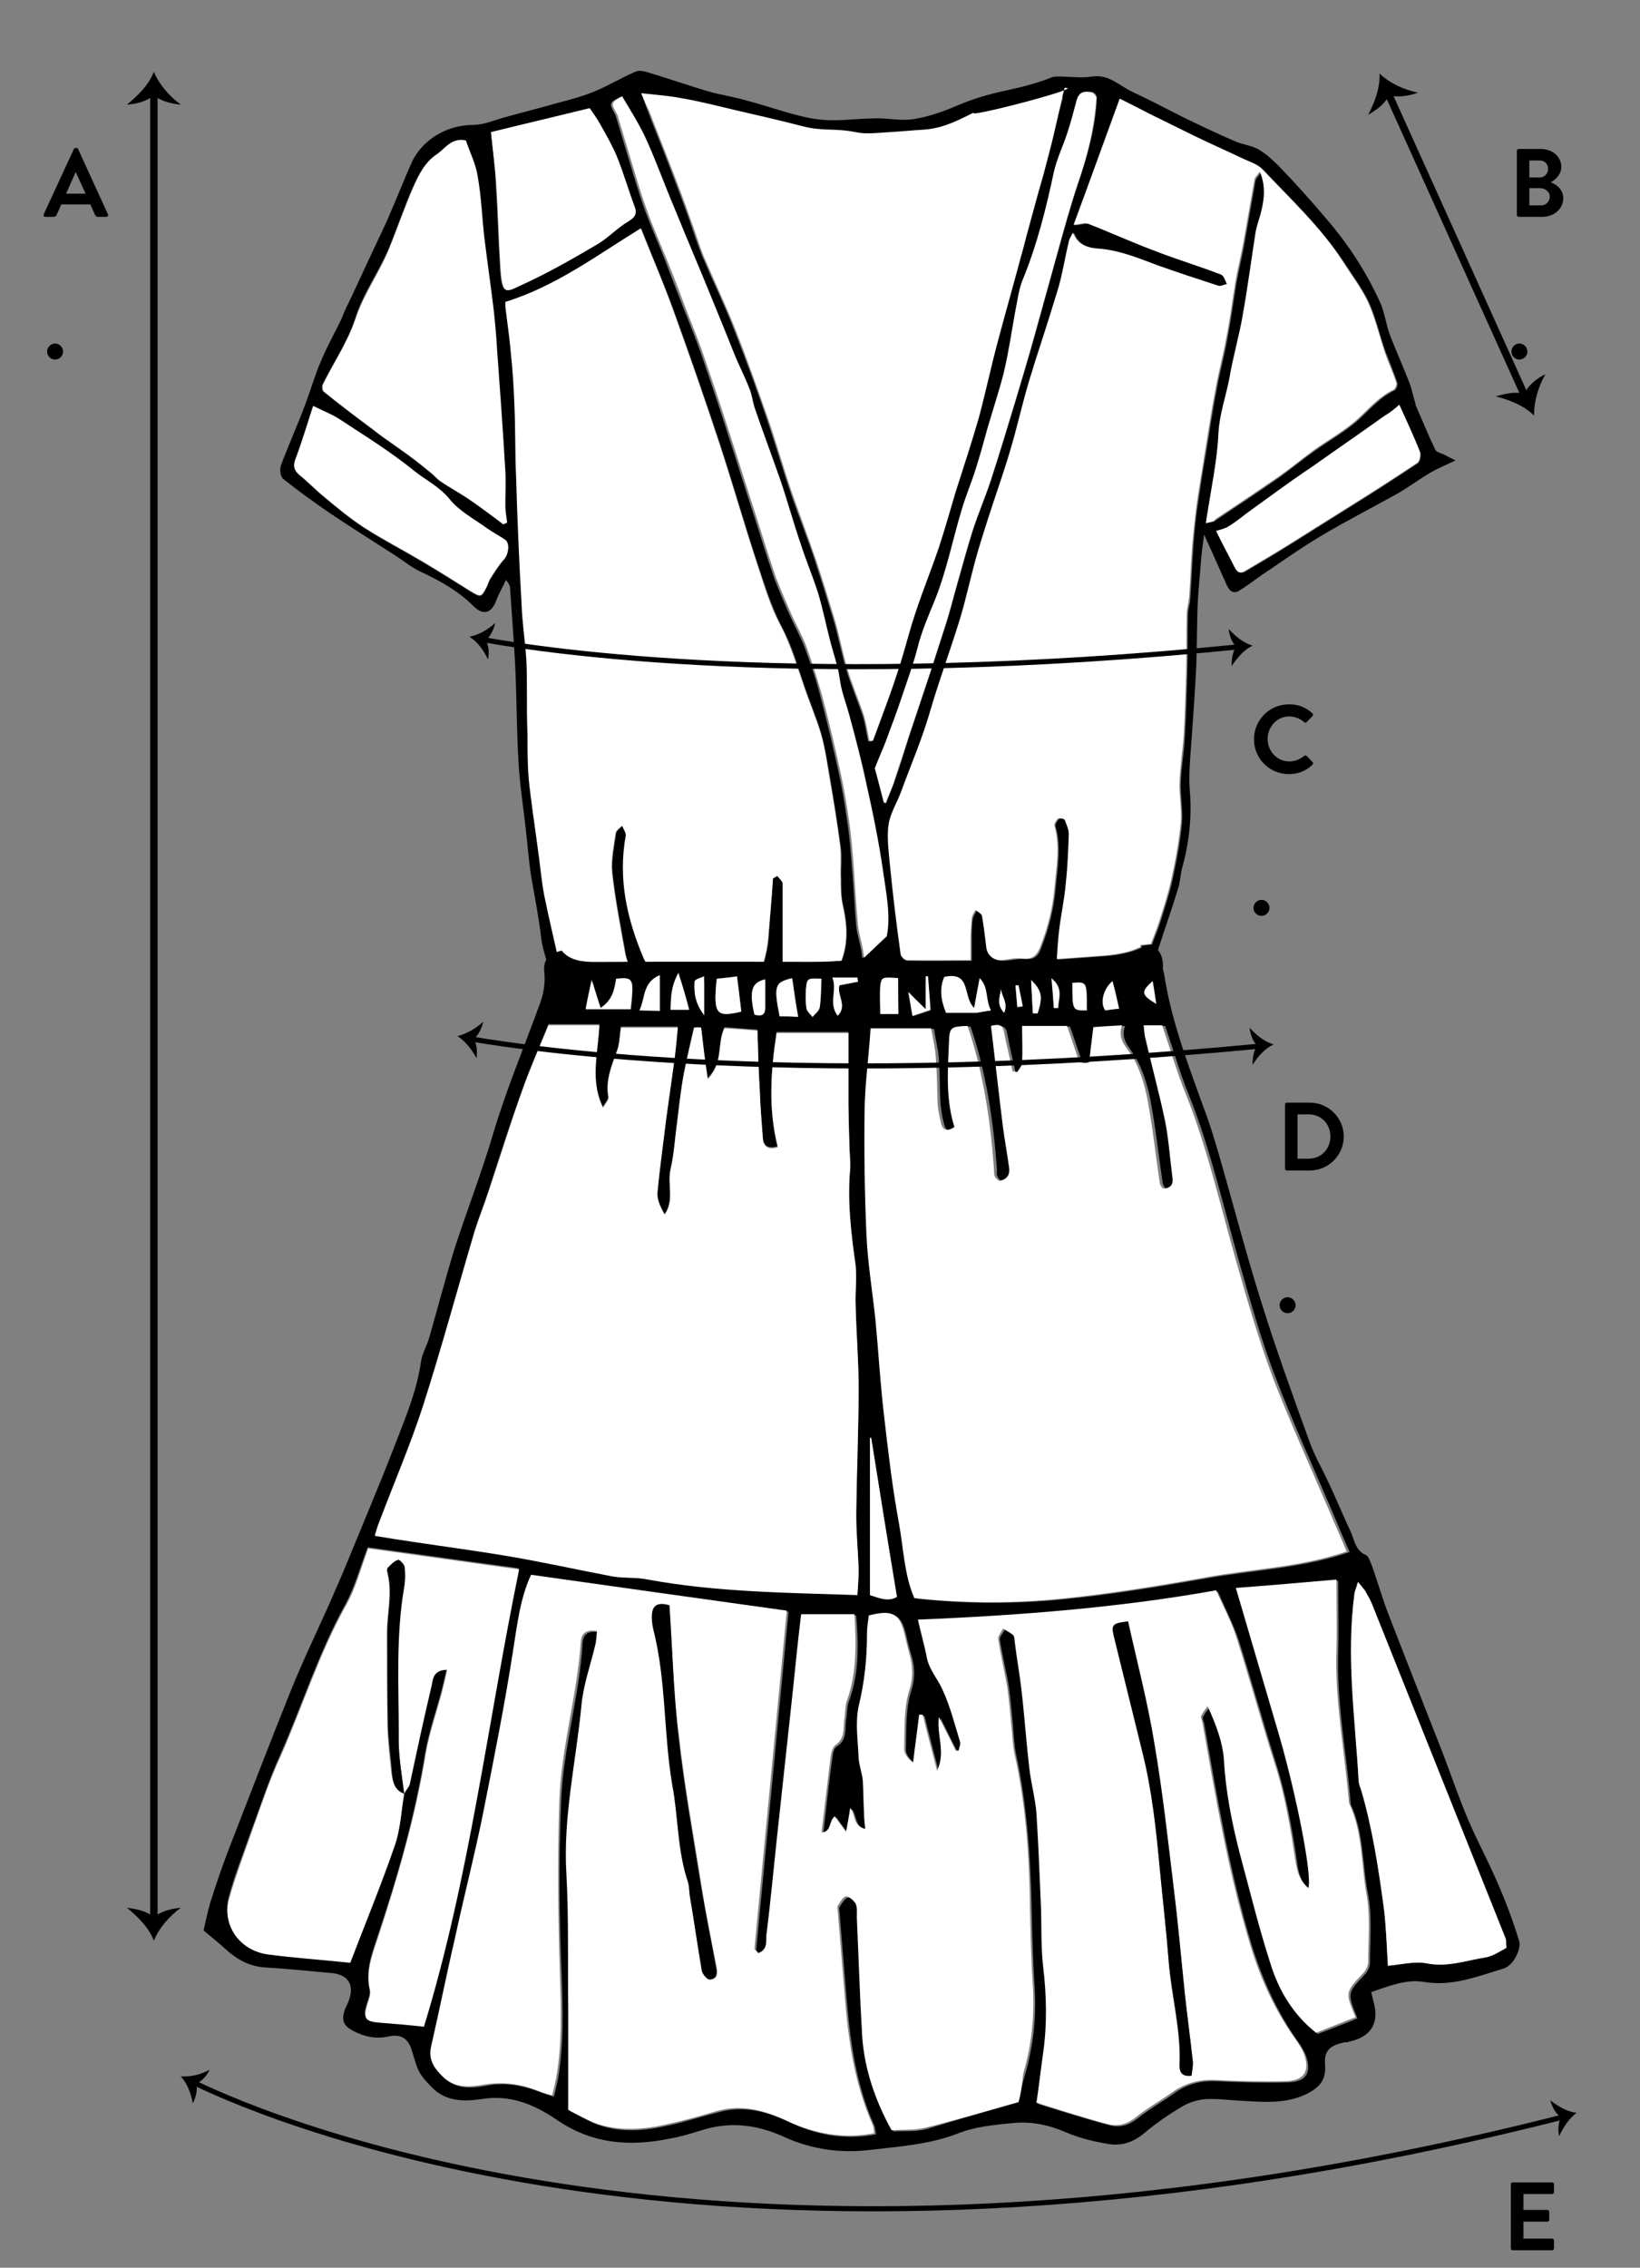
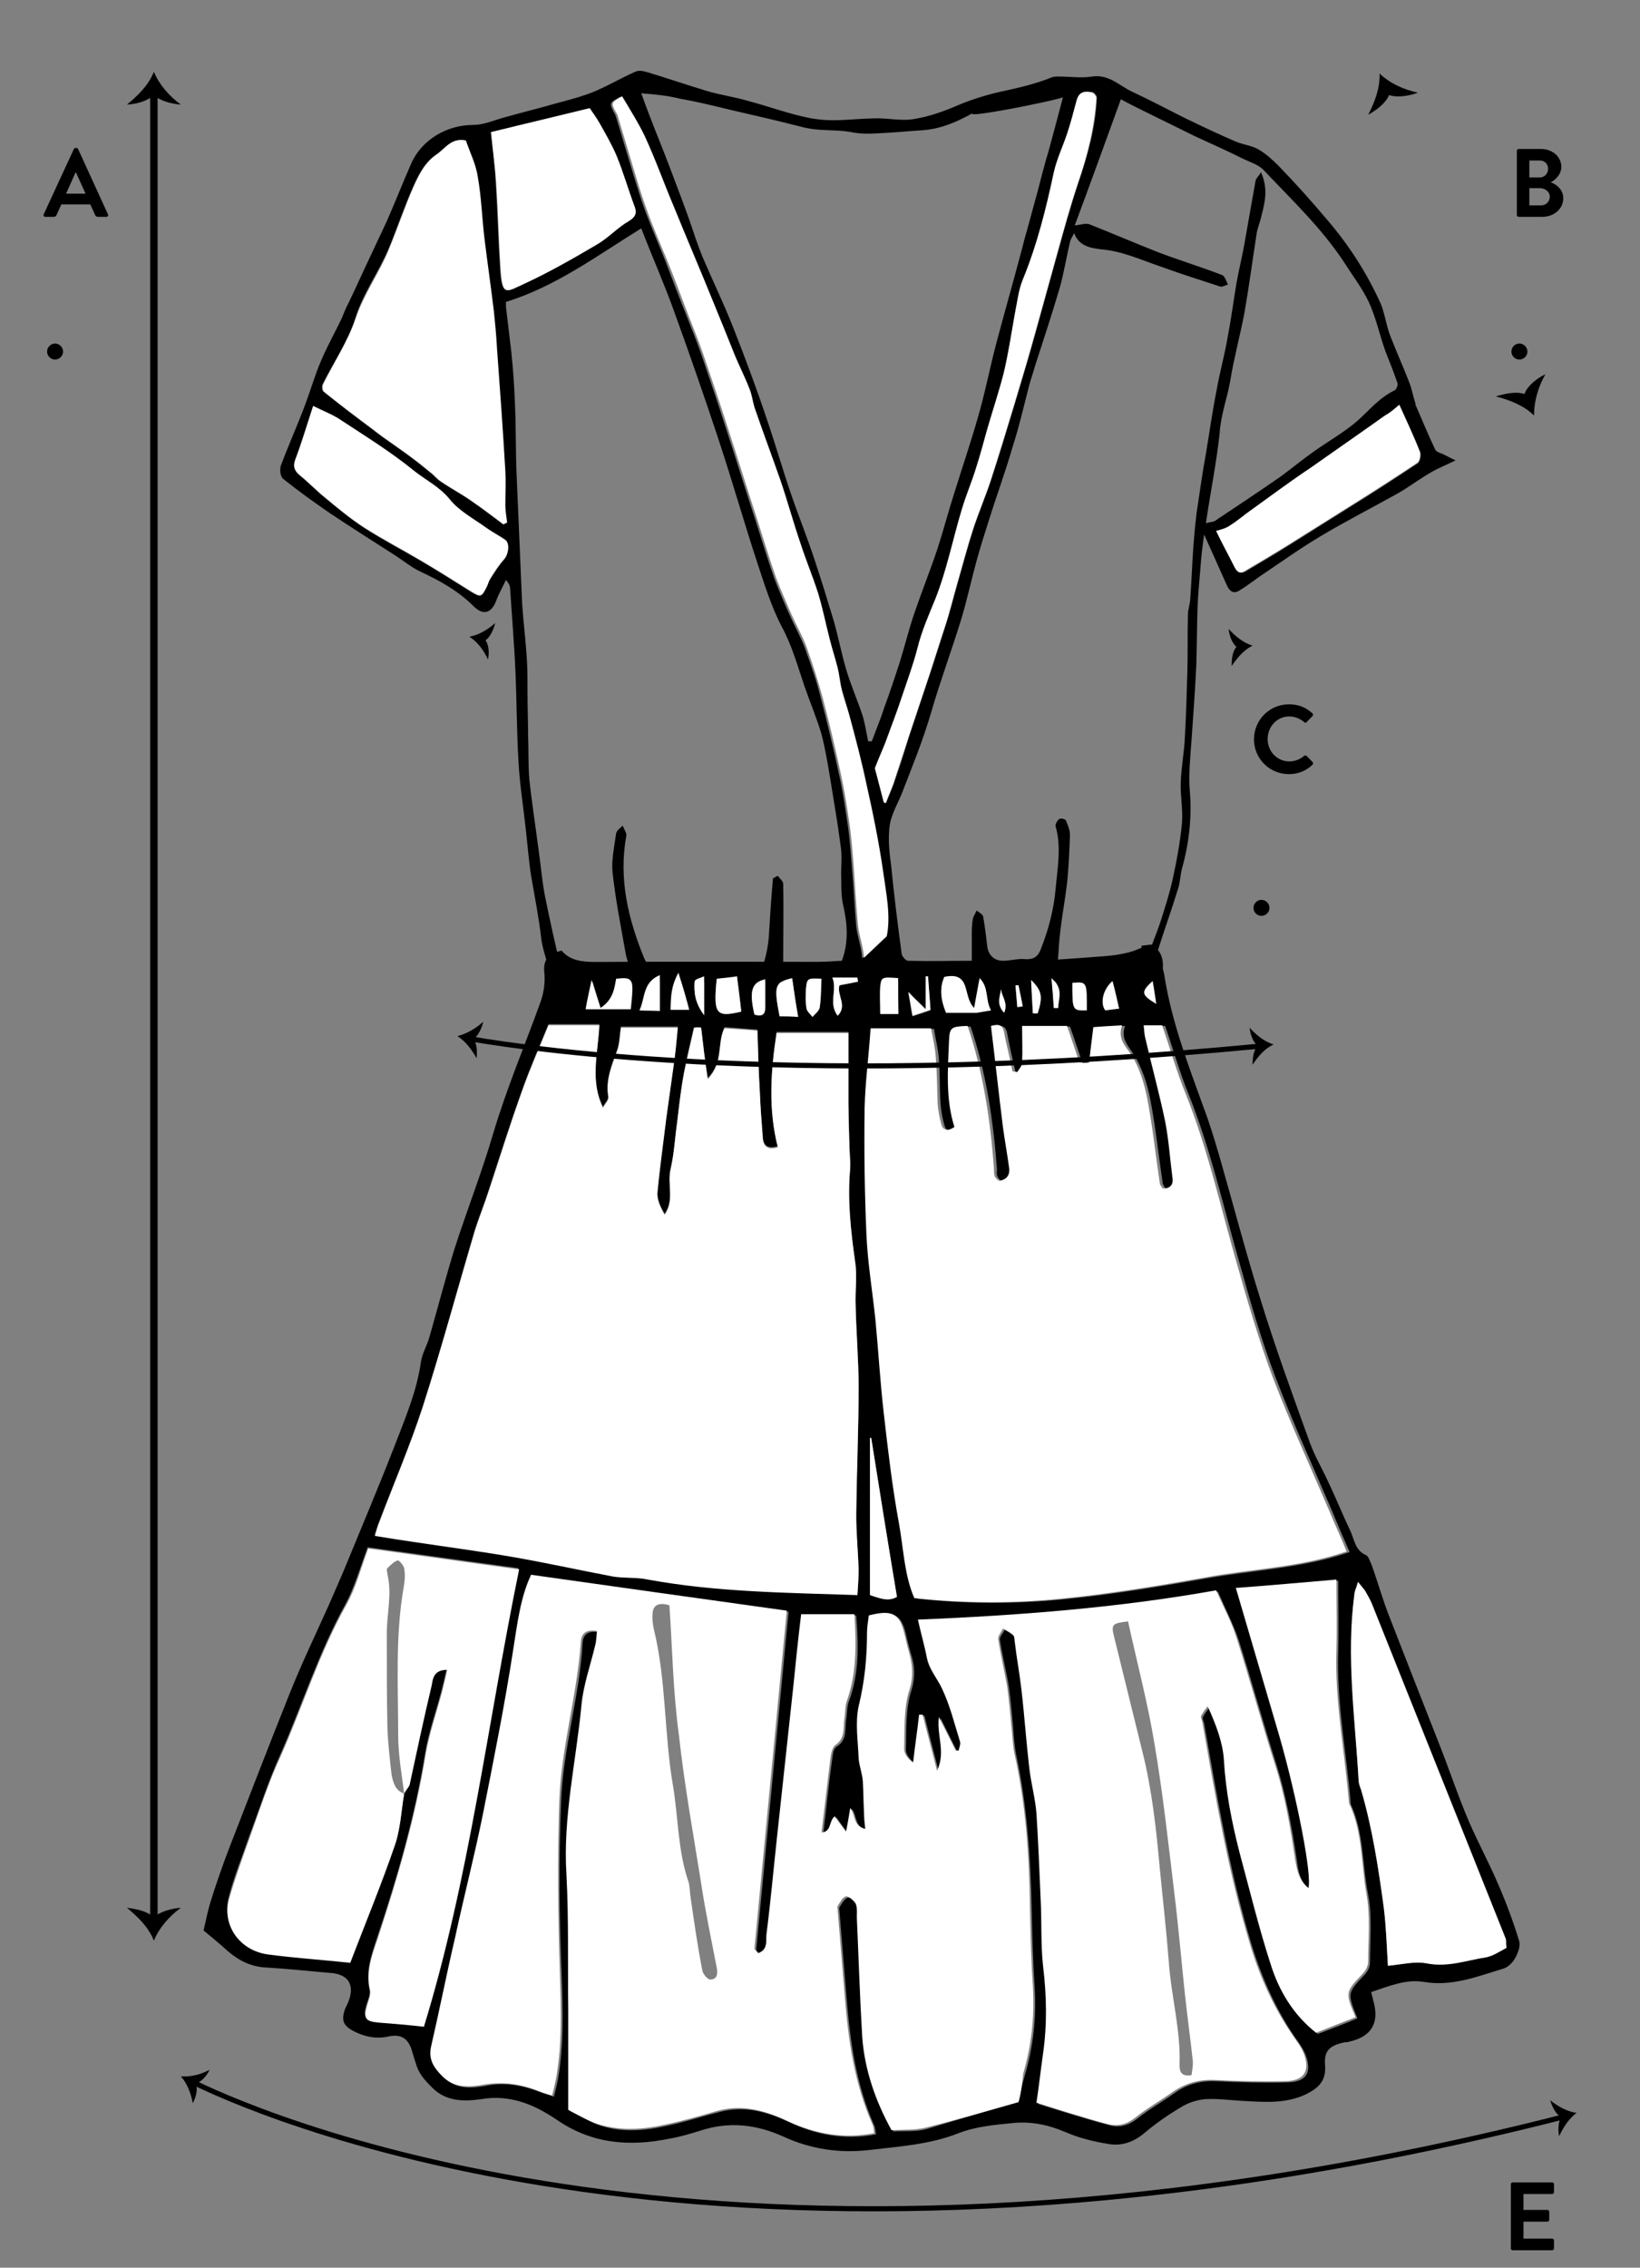
<svg xmlns="http://www.w3.org/2000/svg" fill="none" viewBox="0 0 220 304" height="304" width="220">
  <rect x="0" y="0" width="220" height="304" fill="#808080" stroke="none" />
  <g clip-path="url(#clip0_18808_47088)">
    <path fill="black" d="M73.735 131.683C73.815 129.519 72.851 127.836 72.61 125.832C72.289 123.027 71.727 120.221 71.245 117.416C70.923 115.332 70.763 113.168 70.522 111.085C70.201 108.119 69.719 105.154 69.558 102.188C69.317 98.181 69.317 94.174 69.156 90.246C68.996 86.479 68.674 82.712 68.433 78.945C68.433 78.545 68.273 78.224 67.871 77.743C67.469 78.625 66.907 79.587 66.586 80.468C65.943 82.231 64.819 82.552 63.534 81.27C61.445 79.186 58.956 77.823 56.385 76.621C55.18 76.06 54.136 75.178 53.012 74.457C50.04 72.534 47.068 70.69 44.096 68.686C42.008 67.244 40 65.801 37.992 64.198C37.59 63.878 37.51 62.916 37.67 62.435C38.715 59.63 39.919 56.985 40.964 54.18C41.686 52.256 42.249 50.253 43.052 48.409C43.855 46.486 44.899 44.642 45.783 42.799C46.104 42.078 46.345 41.356 46.747 40.635C47.469 39.112 48.192 37.589 48.915 35.986C49.879 33.903 50.923 31.738 51.887 29.655C53.012 27.09 54.056 24.445 55.18 21.88C56.626 18.674 60 16.751 63.453 16.751C64.819 16.751 66.104 16.19 67.469 15.789C69.237 15.308 71.004 14.827 72.851 14.346C75.02 13.705 77.269 13.224 79.357 12.423C81.365 11.621 83.213 10.499 85.221 9.618C85.703 9.377 86.345 9.538 86.907 9.698C89.558 10.499 92.128 11.381 94.779 12.182C96.626 12.743 98.554 12.984 100.401 13.545C103.132 14.266 105.702 15.228 108.433 15.789C111.646 16.43 113.815 15.949 117.188 15.869C119.036 15.789 120.883 16.27 122.65 15.949C124.658 15.629 126.666 14.908 128.514 14.106C130.602 13.224 132.771 12.583 135.1 12.102C136.947 11.702 139.196 11.14 140.964 10.419C141.285 10.259 141.686 10.259 142.008 10.259C143.534 10.259 145.06 10.499 146.506 10.259C148.755 9.938 150.12 11.461 151.807 12.263C154.217 13.385 156.626 14.667 159.036 15.869C161.204 16.911 163.373 17.953 165.622 18.915C166.666 19.396 167.871 19.476 168.835 20.037C169.799 20.598 170.682 21.399 171.486 22.201C173.735 24.525 175.903 26.93 177.992 29.414C180.964 32.861 183.373 36.627 185.221 40.715C185.783 42.078 185.943 43.6 186.506 45.043C187.309 47.127 188.192 49.05 188.996 51.134C189.397 52.096 189.558 53.138 189.879 54.1V54.26C190.763 56.264 191.566 58.267 192.53 60.271C192.69 60.592 193.253 60.752 193.654 60.912C194.136 61.153 194.538 61.393 195.261 61.714C193.976 62.355 192.931 62.756 191.968 63.317C190.441 64.198 189.076 65.24 187.55 66.122C184.096 68.045 180.642 69.809 177.269 71.812C174.698 73.335 172.208 75.098 169.719 76.781C168.594 77.503 167.55 78.384 166.345 79.106C165.542 79.667 164.98 79.346 164.578 78.465C163.614 76.301 162.65 74.137 161.526 71.652C161.365 72.934 161.204 73.976 161.124 75.018C160.964 77.182 160.723 79.346 160.642 81.51C160.562 84.075 160.562 86.559 160.482 89.124C160.321 92.49 160.08 95.857 159.839 99.223C159.678 101.467 159.437 103.711 159.598 105.875C159.919 109.482 159.518 113.008 158.554 116.455C158.313 117.416 158.313 118.378 157.992 119.26C157.188 121.905 156.225 124.549 155.341 127.355C156.305 128.557 156.064 130.24 155.582 131.522M161.767 70.129C162.409 69.969 162.891 69.969 163.132 69.728C166.024 67.805 168.915 65.881 171.807 63.878C173.333 62.756 174.779 61.553 176.385 60.431C178.313 59.069 180.321 57.947 182.088 56.424C183.694 54.981 185.06 53.298 187.068 52.336C187.309 52.256 187.55 51.615 187.47 51.375C186.988 49.932 186.425 48.569 185.863 47.127C185.06 44.883 184.578 42.558 183.614 40.475C182.731 38.631 181.445 36.948 180.321 35.185C177.269 30.536 173.253 26.769 169.478 22.762C168.755 22.041 167.63 21.72 166.666 21.239C164.578 20.197 162.409 19.235 160.321 18.274C158.393 17.312 156.385 16.35 154.457 15.388C153.012 14.667 151.646 14.026 150.361 13.305C148.273 19.075 146.265 24.605 144.176 30.216C145.06 30.136 145.622 29.895 146.104 30.055C149.156 31.258 152.128 32.54 155.18 33.742C158.072 34.864 161.044 35.746 163.935 36.868C164.337 37.028 164.498 37.749 164.739 38.15C164.337 38.23 163.935 38.551 163.614 38.391C160.883 37.509 158.152 36.627 155.502 35.666C152.931 34.784 150.522 33.662 147.71 33.422C146.345 33.261 144.739 33.021 144.096 31.258C143.855 31.738 143.614 32.059 143.534 32.46C143.052 34.464 142.731 36.547 142.168 38.551C141.124 42.078 140 45.524 138.875 48.97C138.634 49.852 138.313 50.733 138.072 51.615C137.349 54.42 136.706 57.225 135.823 59.95C134.859 63.317 133.654 66.523 132.61 69.889C132.048 71.652 131.486 73.415 131.004 75.178C130.281 77.823 129.719 80.468 128.915 83.113C127.63 87.281 126.104 91.368 124.899 95.536C123.855 99.143 122.409 102.669 121.044 106.196C120.482 107.638 119.598 109.081 119.357 110.604C119.116 112.287 119.277 114.13 119.518 115.813C119.919 119.821 120.401 123.828 120.964 127.916C121.044 128.236 121.526 128.797 121.767 128.797C124.739 128.877 127.63 128.797 130.361 128.797V125.511C130.361 124.71 130.361 123.908 130.522 123.107C130.602 122.786 130.843 122.466 131.004 122.065C131.325 122.305 131.807 122.546 131.887 122.866C132.128 124.229 132.289 125.591 132.449 126.954C132.61 128.076 133.413 128.797 134.538 128.797C135.421 128.797 136.305 128.557 137.108 128.557C138.715 128.717 139.277 128.316 139.759 126.874C140.723 124.389 141.365 121.824 141.606 119.18C141.847 116.374 142.409 113.569 141.606 110.764C141.526 110.524 141.847 109.963 142.088 109.802C142.249 109.642 142.891 109.802 142.972 109.963C143.213 110.524 143.534 111.245 143.534 111.886C143.453 114.05 143.373 116.214 143.132 118.458C142.891 120.542 142.49 122.626 142.249 124.71C142.088 125.992 142.008 127.274 141.927 128.637C144.337 128.477 146.425 128.316 148.514 128.156C149.478 128.076 150.441 127.916 151.405 127.675C152.048 127.515 152.61 127.274 153.172 127.034C153.172 126.954 153.092 126.874 153.092 126.794C153.654 126.713 154.297 126.633 154.538 126.633C155.02 125.351 155.421 124.389 155.743 123.347C156.305 121.584 156.867 119.821 157.269 118.057C157.831 115.493 158.313 112.928 158.554 110.363C158.715 108.52 158.313 106.677 158.393 104.833C158.474 102.749 158.875 100.746 158.955 98.662C159.116 95.776 159.196 92.971 159.277 90.086C159.357 87.521 159.277 84.957 159.357 82.392C159.357 81.671 159.678 80.869 159.678 80.148C159.839 77.903 159.919 75.659 160.08 73.335C160.241 71.331 160.401 69.328 160.723 67.404C161.044 65.24 161.365 62.996 161.767 60.832C162.249 57.947 162.65 55.061 163.213 52.256C163.614 49.932 164.257 47.688 164.658 45.364C165.14 42.879 165.462 40.394 165.863 37.99C166.184 36.147 166.666 34.303 166.988 32.38L168.433 24.205C168.514 23.884 168.835 23.644 169.156 23.082C170.12 25.247 169.719 27.01 169.237 28.853C169.076 29.655 168.755 30.376 168.594 31.177C168.032 34.784 167.55 38.471 166.907 42.078C166.345 45.043 165.542 47.928 165.06 50.894C164.658 53.298 163.775 55.542 163.614 58.027C163.213 61.874 162.409 65.801 161.767 70.129ZM103.694 117.737C103.935 117.657 104.096 117.496 104.337 117.416C104.578 117.737 105.06 118.138 105.06 118.458C105.14 121.985 105.06 125.591 105.06 129.198C107.55 129.118 110.281 128.958 112.931 128.797C113.895 126.233 113.654 123.748 113.092 121.263C112.851 120.221 112.851 119.019 112.851 117.897C112.771 116.374 113.012 114.932 112.771 113.409C112.369 110.283 111.807 107.157 111.325 104.112C111.004 102.188 110.682 100.265 110.2 98.421C109.558 96.257 108.674 94.174 107.951 92.09C106.988 89.284 106.265 86.559 104.819 83.915C103.453 81.27 102.57 78.384 101.606 75.499C99.839 70.129 98.313 64.759 96.546 59.389C94.618 53.539 92.61 47.768 90.522 41.997C89.156 38.15 87.469 34.383 86.024 30.616C80.16 34.223 74.618 38.391 67.871 40.475V41.116C68.112 43.119 68.353 45.123 68.594 47.207C68.835 49.531 68.996 51.775 69.076 54.1C69.237 57.386 69.156 60.752 69.317 64.038L70.04 80.869C70.201 83.354 70.522 85.838 70.682 88.403C70.763 89.926 70.763 91.448 70.763 92.891C70.763 94.815 70.843 96.658 70.843 98.582C70.923 100.505 70.843 102.509 71.004 104.432C71.325 107.478 71.807 110.524 72.209 113.649C72.53 115.813 72.69 117.897 73.092 120.061C73.735 123.267 74.457 126.473 75.18 129.519H84.417C84.176 128.797 84.016 128.316 83.935 127.836C83.293 124.229 82.57 120.622 82.168 116.935C82.008 115.252 82.409 113.489 82.65 111.726C82.731 111.325 83.213 111.005 83.534 110.684C83.694 111.165 84.096 111.646 84.016 112.046C82.972 117.817 84.257 123.187 86.425 128.477C86.827 129.438 87.55 129.599 88.514 129.599C89.799 129.519 91.084 129.358 92.45 129.358C95.421 129.438 98.393 129.599 101.365 129.679C101.767 129.679 102.409 129.358 102.49 129.038C102.811 127.916 103.052 126.713 103.132 125.591C103.293 122.946 103.453 120.382 103.694 117.737ZM86.024 12.503C86.425 13.625 86.666 14.266 86.907 14.908C87.871 17.472 88.915 19.957 89.879 22.521C90.763 24.846 91.646 27.17 92.45 29.414C93.012 31.097 93.574 32.78 94.216 34.383C95.582 37.589 97.108 40.715 98.393 44.001C100 48.089 101.526 52.176 102.891 56.264C104.016 59.55 104.98 62.916 106.104 66.202C107.148 69.248 108.353 72.213 109.317 75.178C110.2 77.823 111.004 80.468 111.807 83.113C112.449 85.277 112.851 87.521 113.494 89.685C114.136 91.849 115.02 93.853 115.743 96.017C116.064 97.139 116.225 98.261 116.466 99.383H116.947C117.51 97.86 118.152 96.338 118.634 94.815C119.357 92.891 120 90.887 120.642 88.964C121.365 86.64 121.927 84.315 122.731 81.991C123.694 79.186 124.819 76.381 125.783 73.495C126.586 71.011 127.229 68.526 128.032 66.042C129.076 62.675 130.2 59.389 131.164 56.023C132.128 52.737 132.771 49.371 133.654 46.005C134.698 42.078 135.823 38.15 136.867 34.223C137.188 33.101 137.429 31.979 137.751 30.937L139.196 25.647C139.678 23.804 140.16 21.88 140.723 20.037C141.365 17.633 142.008 15.308 142.65 12.824C145.863 12.663 128.835 16.11 130.522 15.148C128.353 16.35 126.184 17.312 123.614 17.472C122.168 17.552 120.642 17.713 119.196 17.793C117.67 17.873 116.144 18.033 114.618 17.793C111.887 17.232 110.2 17.713 107.47 16.991C104.337 16.19 101.204 15.469 98.072 14.747C95.743 14.186 93.494 13.625 91.164 13.224C89.638 12.824 87.951 12.663 86.024 12.503ZM118.715 125.591C119.277 122.866 118.715 119.821 118.233 116.935C117.67 113.008 116.787 109.081 115.984 105.154C115.341 102.108 114.457 99.143 113.735 96.097C113.413 94.895 113.012 93.773 112.69 92.57C112.449 91.609 112.369 90.567 112.128 89.605C111.807 88.323 111.405 87.121 111.084 85.838C110.522 83.754 110.12 81.59 109.478 79.507C108.835 77.262 107.871 75.098 107.148 72.934C106.184 70.049 105.381 67.164 104.417 64.359C103.293 61.072 102.088 57.867 100.964 54.661C100.723 53.859 100.642 52.978 100.321 52.256C99.678 50.653 98.875 49.05 98.233 47.447C97.269 45.123 96.305 42.719 95.341 40.314C93.654 36.147 91.887 32.059 90.201 27.891C88.915 24.686 87.71 21.48 86.265 18.354C85.462 16.51 84.257 14.747 83.213 12.984C81.686 13.785 81.686 13.785 82.49 15.308C82.57 15.388 82.57 15.549 82.65 15.709C83.454 18.354 84.257 21.079 85.06 23.724C85.542 25.247 86.024 26.849 86.586 28.372C87.389 30.536 88.353 32.7 89.237 34.944C90.12 37.269 91.004 39.593 91.968 41.997C92.69 43.841 93.413 45.604 94.056 47.447C95.18 50.733 96.305 54.02 97.349 57.306C98.715 61.473 100 65.641 101.365 69.809C102.168 72.373 102.972 74.938 103.855 77.503C104.498 79.186 105.221 80.869 105.943 82.472C106.586 83.915 107.389 85.357 107.951 86.8C108.755 89.044 109.558 91.288 110.12 93.612C111.004 96.979 111.807 100.345 112.53 103.711C113.012 105.795 113.333 107.959 113.654 110.123C113.976 112.207 114.136 114.371 114.297 116.455C114.538 119.019 114.618 121.584 114.859 124.149C115.02 125.591 115.582 127.034 115.662 128.477M62.49 18.835C60.562 18.434 59.759 19.877 58.554 20.678C56.947 21.8 56.144 23.403 55.421 25.006C54.217 27.731 53.253 30.616 52.128 33.341C50.763 36.547 48.674 39.352 47.63 42.719C46.666 45.764 44.739 48.569 43.293 51.455C43.132 51.695 43.132 52.336 43.373 52.497C45.542 54.26 47.791 55.943 50.04 57.626C50.843 58.267 51.646 58.828 52.45 59.389C53.333 60.031 54.136 60.592 55.02 61.233C55.903 61.874 56.787 62.595 57.67 63.317C58.152 63.717 58.554 64.198 59.036 64.519C60.321 65.4 61.686 66.122 62.971 67.003C64.498 68.045 66.024 69.167 67.469 70.29L67.951 70.049C67.871 69.328 67.791 68.526 67.71 67.805C67.71 66.282 67.791 64.679 67.71 63.156C67.389 57.626 66.988 52.176 66.586 46.646C66.506 45.043 66.345 43.44 66.184 41.837C65.783 38.551 65.301 35.265 64.899 31.899C64.578 29.174 64.498 26.449 64.016 23.724C63.855 22.041 63.052 20.438 62.49 18.835ZM65.863 17.713C66.104 20.117 66.425 22.441 66.506 24.766C66.747 28.452 66.827 32.219 67.068 35.906C67.309 39.913 67.871 39.112 70.361 37.99C73.654 36.467 76.867 34.624 80 32.78C81.526 31.899 82.731 30.536 84.257 29.655C85.301 29.014 85.381 28.533 84.98 27.491C84.176 25.327 83.534 23.082 82.65 20.919C82.008 19.396 81.204 18.033 80.401 16.591C80 15.869 79.518 15.228 79.036 14.507C74.859 15.549 70.441 16.671 65.863 17.713ZM42.008 54.42C41.124 56.985 40.401 59.389 39.598 61.714C39.277 62.595 39.518 63.156 40.16 63.717C41.365 64.679 42.409 65.801 43.614 66.763C45.301 68.126 46.988 69.568 48.835 70.77C51.325 72.373 53.976 73.736 56.546 75.259C58.715 76.541 60.883 77.903 63.052 79.266C64.498 80.148 64.578 80.148 65.301 78.705C65.462 78.384 65.542 77.984 65.703 77.743C66.345 76.781 66.907 75.82 67.63 75.018C68.112 74.457 68.433 72.854 67.791 72.454C66.988 71.892 66.104 71.492 65.381 70.931C63.614 69.648 61.606 68.686 60.321 67.003C58.956 65.32 57.108 64.439 55.502 63.156C52.45 60.672 49.076 58.588 45.783 56.424C44.739 55.623 43.453 55.142 42.008 54.42ZM118.554 107.558C118.634 107.558 118.795 107.638 118.875 107.638C119.196 106.757 119.598 105.875 119.919 104.993C120.642 102.99 121.285 100.906 121.927 98.822L124.819 90.166L126.988 83.434C127.47 81.751 127.951 80.067 128.433 78.304C129.156 75.82 129.799 73.335 130.602 70.85C131.325 68.686 132.208 66.603 132.931 64.439C134.056 60.992 135.1 57.546 136.144 54.1C137.108 50.894 138.072 47.688 138.955 44.482C139.919 41.036 140.883 37.509 141.847 34.063C142.731 30.857 143.614 27.651 144.658 24.525C145.943 20.758 146.988 16.991 147.148 13.064C147.148 12.824 146.827 12.423 146.586 12.343C145.622 12.182 144.819 12.182 144.498 13.385C144.096 14.908 143.694 16.43 143.213 17.873C142.65 19.636 141.767 21.239 141.445 23.002C140.401 27.891 139.116 32.78 137.269 37.429C136.706 38.872 136.466 40.394 136.225 41.917C135.662 44.562 135.341 47.287 134.698 50.012C134.136 52.497 133.253 54.901 132.53 57.386C131.968 59.149 131.566 60.912 131.004 62.675C130.361 64.599 129.638 66.442 129.076 68.286C127.871 72.293 127.148 76.381 125.542 80.228C124.658 82.472 123.694 84.556 123.132 86.88C122.57 89.124 121.847 91.208 121.044 93.372L118.875 99.383C118.474 100.425 117.992 101.547 117.429 102.91C117.67 104.192 118.072 105.875 118.554 107.558ZM187.71 54.26C187.068 54.821 186.506 55.302 185.863 55.783C182.49 58.107 179.196 60.431 175.823 62.836C173.253 64.679 170.682 66.523 168.032 68.366C167.068 69.087 166.104 69.889 165.06 70.53C164.498 70.931 163.775 71.011 163.213 71.251C164.016 72.934 164.819 74.377 165.542 75.82C165.863 76.381 166.184 77.102 167.068 76.621C168.996 75.499 171.004 74.297 172.931 73.095L181.365 67.805C184.337 65.962 187.309 64.038 190.2 62.114C190.522 61.874 190.682 60.992 190.522 60.592C189.638 58.428 188.674 56.344 187.71 54.26Z" />
-     <path fill="white" d="M161.767 70.129C162.409 65.801 163.293 61.874 163.454 57.947C163.614 55.462 164.418 53.218 164.899 50.813C165.381 47.848 166.265 44.963 166.747 41.997C167.389 38.391 167.871 34.704 168.434 31.097C168.594 30.296 168.835 29.574 169.076 28.773C169.558 26.93 169.879 25.086 168.996 23.002C168.594 23.563 168.273 23.804 168.273 24.124L166.827 32.299C166.506 34.143 166.024 35.986 165.703 37.91C165.301 40.394 164.98 42.879 164.498 45.283C164.096 47.608 163.454 49.852 163.052 52.176C162.49 55.061 162.088 57.947 161.606 60.752C161.285 62.916 160.883 65.08 160.562 67.324C160.321 69.328 160.08 71.331 159.92 73.255C159.759 75.499 159.679 77.743 159.518 80.067C159.438 80.789 159.197 81.59 159.197 82.311C159.116 84.876 159.197 87.441 159.116 90.006C159.036 92.891 158.956 95.696 158.795 98.582C158.634 100.665 158.313 102.669 158.233 104.753C158.152 106.596 158.554 108.44 158.393 110.283C158.152 112.848 157.671 115.413 157.108 117.977C156.707 119.74 156.144 121.504 155.582 123.267C155.261 124.309 154.859 125.271 154.377 126.553C154.136 126.553 153.574 126.633 152.932 126.713C152.932 126.793 153.012 126.874 153.012 126.954C152.45 127.194 151.807 127.435 151.245 127.595C150.281 127.835 149.317 127.996 148.353 128.076C146.265 128.236 144.096 128.396 141.767 128.557C141.847 127.194 141.928 125.912 142.088 124.63C142.329 122.546 142.811 120.462 142.972 118.378C143.213 116.214 143.293 114.05 143.373 111.806C143.373 111.165 143.052 110.524 142.811 109.882C142.731 109.722 142.088 109.642 141.928 109.722C141.687 109.962 141.365 110.443 141.446 110.684C142.249 113.489 141.687 116.294 141.446 119.099C141.205 121.744 140.562 124.309 139.598 126.793C139.036 128.236 138.474 128.637 136.948 128.477C136.064 128.396 135.181 128.637 134.377 128.717C133.253 128.797 132.369 127.996 132.289 126.874C132.128 125.511 131.968 124.149 131.727 122.786C131.646 122.466 131.165 122.225 130.843 121.985C130.683 122.305 130.442 122.626 130.361 123.027C130.281 123.828 130.281 124.63 130.201 125.431V128.717H121.606C121.285 128.717 120.803 128.156 120.803 127.835C120.241 123.828 119.759 119.821 119.357 115.733C119.197 113.97 118.956 112.207 119.197 110.524C119.438 109.001 120.321 107.638 120.883 106.115C122.169 102.589 123.695 99.062 124.739 95.456C125.944 91.288 127.47 87.201 128.755 83.033C129.558 80.388 130.12 77.743 130.843 75.098C131.325 73.335 131.887 71.572 132.45 69.808C133.494 66.522 134.699 63.236 135.662 59.87C136.466 57.145 137.108 54.26 137.911 51.535C138.152 50.653 138.474 49.772 138.715 48.89C139.839 45.444 140.964 41.917 142.008 38.471C142.57 36.467 142.891 34.383 143.373 32.38C143.454 31.979 143.695 31.658 143.936 31.177C144.578 33.021 146.185 33.261 147.55 33.341C150.281 33.582 152.771 34.624 155.341 35.586C158.072 36.547 160.723 37.429 163.454 38.31C163.775 38.391 164.177 38.15 164.578 38.07C164.337 37.589 164.177 36.948 163.775 36.788C160.883 35.666 157.911 34.784 155.02 33.662C151.968 32.54 148.996 31.177 145.944 29.975C145.542 29.815 144.899 30.055 144.016 30.135C146.104 24.525 148.112 18.915 150.201 13.224C151.486 13.866 152.932 14.587 154.297 15.308C156.225 16.27 158.233 17.232 160.16 18.193C162.249 19.235 164.418 20.197 166.506 21.159C167.47 21.64 168.675 21.96 169.317 22.682C173.092 26.689 177.189 30.456 180.16 35.105C181.285 36.868 182.57 38.551 183.454 40.394C184.418 42.478 184.98 44.802 185.703 47.047C186.185 48.489 186.827 49.852 187.309 51.294C187.389 51.535 187.148 52.176 186.907 52.256C184.899 53.218 183.534 54.901 181.928 56.344C180.16 57.867 178.152 58.989 176.225 60.351C174.699 61.473 173.253 62.675 171.646 63.797C168.755 65.801 165.863 67.725 162.972 69.648C162.891 69.969 162.409 69.969 161.767 70.129ZM103.695 117.737C103.534 120.382 103.293 122.946 103.052 125.591C102.972 126.793 102.731 127.916 102.409 129.038C102.329 129.358 101.687 129.679 101.285 129.679C98.313 129.599 95.341 129.438 92.369 129.358C91.084 129.358 89.799 129.519 88.434 129.599C87.55 129.679 86.747 129.438 86.345 128.477C84.096 123.187 82.891 117.817 83.936 112.046C84.016 111.646 83.614 111.165 83.454 110.684C83.132 111.004 82.57 111.325 82.57 111.726C82.329 113.409 81.928 115.252 82.088 116.935C82.49 120.622 83.213 124.229 83.855 127.835C83.936 128.316 84.177 128.797 84.337 129.519H75.1C74.458 126.473 73.654 123.267 73.012 120.061C72.61 117.977 72.45 115.813 72.128 113.649C71.727 110.604 71.245 107.558 70.924 104.432C70.763 102.509 70.763 100.585 70.763 98.582C70.683 96.658 70.683 94.815 70.683 92.891C70.683 91.368 70.683 89.845 70.602 88.403C70.442 85.918 70.04 83.434 69.96 80.869C69.638 75.259 69.397 69.648 69.237 64.038C69.076 60.752 69.156 57.386 68.996 54.1C68.915 51.775 68.755 49.451 68.514 47.207C68.353 45.203 68.032 43.2 67.791 41.116V40.474C74.538 38.391 80.08 34.223 85.944 30.616C87.47 34.383 89.076 38.15 90.442 41.997C92.53 47.768 94.538 53.538 96.466 59.389C98.233 64.759 99.759 70.129 101.526 75.499C102.49 78.384 103.293 81.27 104.739 83.915C106.104 86.559 106.907 89.365 107.871 92.09C108.594 94.254 109.478 96.257 110.12 98.421C110.683 100.265 110.924 102.268 111.245 104.112C111.807 107.237 112.289 110.283 112.691 113.409C112.851 114.851 112.691 116.374 112.771 117.897C112.771 119.019 112.771 120.141 113.012 121.263C113.574 123.748 113.815 126.232 112.851 128.797C110.201 128.957 107.47 129.038 104.98 129.198V118.458C104.98 118.138 104.498 117.737 104.257 117.416C104.096 117.577 103.855 117.657 103.695 117.737ZM86.024 12.503C87.952 12.743 89.638 12.823 91.325 13.144C93.654 13.545 95.903 14.106 98.233 14.667C101.365 15.388 104.498 16.11 107.63 16.911C110.361 17.632 111.968 17.151 114.779 17.712C116.225 18.033 117.831 17.793 119.357 17.712C120.803 17.632 122.329 17.472 123.775 17.392C126.265 17.232 127.952 16.43 130.683 15.068C128.996 16.029 146.024 11.621 142.811 11.782C142.169 14.266 141.526 17.552 140.883 19.957C140.401 21.8 139.92 23.724 139.357 25.567L137.911 30.857C137.59 31.979 137.349 33.101 137.028 34.143C135.984 38.07 134.859 41.997 133.815 45.925C132.932 49.211 132.209 52.657 131.325 55.943C130.361 59.309 129.237 62.675 128.193 65.961C127.47 68.446 126.747 70.931 125.944 73.415C124.98 76.22 123.855 79.025 122.891 81.911C122.088 84.235 121.526 86.559 120.803 88.884C120.16 90.887 119.518 92.811 118.795 94.734L117.108 99.303H116.626C116.385 98.181 116.225 97.059 115.903 95.937C115.181 93.773 114.297 91.769 113.654 89.605C113.012 87.441 112.61 85.197 111.968 83.033C111.165 80.388 110.361 77.743 109.478 75.098C108.434 72.053 107.309 69.087 106.265 66.122C105.14 62.836 104.177 59.469 103.052 56.183C101.606 52.096 100.16 47.928 98.554 43.921C97.269 40.715 95.743 37.509 94.377 34.303C93.735 32.7 93.253 31.017 92.61 29.334C91.807 27.01 90.924 24.685 90.04 22.441C89.076 19.877 88.032 17.392 87.068 14.827C86.747 14.266 86.506 13.625 86.024 12.503Z" />
    <path fill="white" d="M115.904 128.397C115.824 126.954 115.261 125.511 115.101 124.069C114.86 121.504 114.699 118.939 114.538 116.374C114.378 114.291 114.217 112.127 113.896 110.043C113.575 107.879 113.253 105.795 112.771 103.631C112.049 100.265 111.245 96.899 110.362 93.532C109.719 91.208 108.996 88.964 108.193 86.72C107.631 85.197 106.828 83.835 106.185 82.392C105.462 80.709 104.739 79.106 104.097 77.423C103.213 74.858 102.41 72.293 101.607 69.728C100.241 65.561 98.956 61.393 97.591 57.225C96.546 53.939 95.422 50.653 94.297 47.367C93.655 45.524 92.932 43.761 92.209 41.917C91.326 39.593 90.442 37.189 89.478 34.864C88.595 32.7 87.631 30.536 86.828 28.292C86.265 26.769 85.784 25.247 85.302 23.644C84.498 20.999 83.695 18.274 82.892 15.629C82.892 15.469 82.812 15.388 82.731 15.228C81.928 13.786 81.928 13.786 83.454 12.904C84.498 14.667 85.623 16.43 86.506 18.274C87.952 21.399 89.077 24.605 90.442 27.811C92.129 31.979 93.896 36.066 95.583 40.234C96.546 42.559 97.51 44.963 98.474 47.367C99.117 48.97 99.92 50.493 100.563 52.176C100.884 52.978 100.964 53.779 101.205 54.581C102.33 57.867 103.534 61.073 104.659 64.278C105.623 67.084 106.426 70.049 107.39 72.854C108.113 75.098 108.996 77.182 109.719 79.426C110.362 81.51 110.763 83.594 111.326 85.758C111.647 87.04 112.049 88.243 112.37 89.525C112.611 90.487 112.691 91.529 112.932 92.49C113.253 93.693 113.655 94.815 113.976 96.017C114.779 98.982 115.583 102.028 116.225 105.074C117.109 109.001 117.912 112.928 118.474 116.855C118.876 119.741 119.518 122.786 118.956 125.511M62.49 18.835C63.053 20.518 63.856 22.041 64.097 23.724C64.579 26.449 64.659 29.174 64.98 31.899C65.382 35.185 65.864 38.471 66.265 41.837C66.426 43.44 66.587 45.043 66.667 46.646C67.069 52.176 67.47 57.626 67.791 63.156C67.872 64.679 67.791 66.282 67.791 67.805C67.791 68.526 67.952 69.328 68.032 70.049L67.55 70.29C66.024 69.168 64.579 68.045 63.053 67.004C61.767 66.122 60.402 65.4 59.117 64.519C58.635 64.198 58.233 63.637 57.751 63.317C56.868 62.595 55.984 61.874 55.101 61.233C54.297 60.592 53.414 60.031 52.53 59.389C51.727 58.828 50.924 58.267 50.121 57.626C47.872 55.943 45.623 54.26 43.454 52.497C43.294 52.337 43.213 51.775 43.374 51.455C44.82 48.569 46.667 45.764 47.711 42.719C48.836 39.353 50.924 36.547 52.209 33.342C53.334 30.616 54.297 27.731 55.502 25.006C56.225 23.403 57.028 21.72 58.635 20.678C59.759 19.877 60.563 18.434 62.49 18.835ZM65.864 17.713C70.362 16.591 74.86 15.549 79.117 14.507C79.599 15.228 80.081 15.869 80.482 16.591C81.285 18.033 82.089 19.396 82.731 20.919C83.615 23.083 84.257 25.327 85.061 27.491C85.462 28.453 85.382 29.014 84.338 29.655C82.812 30.536 81.607 31.899 80.081 32.78C76.948 34.624 73.735 36.467 70.442 37.99C67.952 39.112 67.39 39.914 67.149 35.906C66.908 32.219 66.828 28.453 66.587 24.766C66.426 22.441 66.105 20.117 65.864 17.713ZM42.008 54.42C43.454 55.142 44.739 55.623 45.783 56.344C49.077 58.508 52.45 60.592 55.502 63.076C57.109 64.359 58.956 65.24 60.322 66.923C61.607 68.526 63.615 69.568 65.382 70.851C66.185 71.412 66.988 71.812 67.791 72.373C68.434 72.854 68.193 74.377 67.631 74.938C66.908 75.74 66.265 76.701 65.703 77.663C65.543 77.984 65.462 78.304 65.302 78.625C64.579 80.068 64.498 80.068 63.053 79.186C60.884 77.823 58.715 76.461 56.547 75.178C53.976 73.656 51.326 72.293 48.836 70.69C46.988 69.488 45.301 68.126 43.615 66.683C42.41 65.721 41.366 64.599 40.161 63.637C39.518 63.076 39.277 62.515 39.599 61.634C40.482 59.389 41.205 56.985 42.008 54.42ZM118.555 107.558C118.153 105.875 117.671 104.192 117.35 102.99C117.912 101.547 118.394 100.505 118.796 99.463C119.518 97.46 120.322 95.456 120.964 93.452C121.687 91.288 122.49 89.124 123.053 86.96C123.615 84.636 124.579 82.472 125.462 80.308C126.988 76.461 127.791 72.373 128.996 68.366C129.559 66.442 130.362 64.599 130.924 62.756C131.486 60.992 131.968 59.229 132.45 57.466C133.173 54.981 133.976 52.577 134.619 50.092C135.261 47.447 135.663 44.722 136.145 41.997C136.466 40.475 136.627 38.872 137.189 37.509C139.117 32.861 140.322 27.972 141.366 23.083C141.767 21.319 142.571 19.636 143.133 17.953C143.615 16.511 144.016 14.988 144.418 13.465C144.739 12.263 145.542 12.182 146.506 12.423C146.747 12.503 147.069 12.904 147.069 13.144C146.828 17.072 145.864 20.919 144.579 24.605C143.534 27.731 142.651 30.937 141.767 34.143C140.804 37.589 139.84 41.116 138.876 44.562C137.992 47.768 137.028 50.974 136.065 54.18C135.02 57.626 133.976 61.073 132.852 64.519C132.129 66.683 131.245 68.767 130.522 70.931C129.719 73.415 129.077 75.9 128.354 78.385C127.872 80.068 127.47 81.831 126.908 83.514L124.739 90.246L121.848 98.902C121.205 100.986 120.482 102.99 119.84 105.074C119.518 105.955 119.117 106.837 118.796 107.718C118.796 107.638 118.635 107.558 118.555 107.558ZM187.711 54.26C188.675 56.424 189.639 58.428 190.442 60.511C190.603 60.912 190.442 61.874 190.121 62.034C187.229 63.958 184.257 65.881 181.285 67.725L172.852 73.015C170.924 74.217 168.996 75.339 166.988 76.541C166.105 77.102 165.783 76.381 165.462 75.74C164.739 74.297 163.936 72.854 163.133 71.171C163.695 71.011 164.418 70.851 164.98 70.45C166.024 69.809 166.908 69.007 167.952 68.286C170.522 66.442 173.093 64.519 175.743 62.756C179.036 60.431 182.41 58.107 185.783 55.703C186.506 55.302 187.069 54.821 187.711 54.26Z" />
    <path fill="black" d="M183.936 267.052L184.257 268.334C185.061 271.22 183.936 273.063 180.964 273.704C180.804 273.784 180.563 273.784 180.402 273.784C178.394 274.185 177.591 274.906 177.751 276.83C177.912 278.914 176.948 279.876 175.181 280.757C172.45 282.04 169.639 281.799 166.747 281.639C165.061 281.559 163.454 281.318 161.767 281.398C160.723 281.479 159.599 281.799 158.635 282.36C156.868 283.402 155.101 284.604 153.494 285.967C152.049 287.169 150.442 287.73 148.675 287.41C146.667 287.089 144.739 286.608 142.892 285.807C140.643 284.845 138.314 284.364 135.904 284.604C133.414 284.845 130.844 285.085 128.595 285.967C124.739 287.49 120.723 287.73 116.707 288.211C112.691 288.692 108.836 288.131 105.141 286.448C101.446 284.765 97.751 284.364 93.896 285.646C92.611 286.047 91.245 286.448 89.88 286.688C84.418 287.81 79.358 287.41 74.619 284.123C71.647 282.12 68.434 280.757 64.579 281.398C62.33 281.719 59.84 281.799 57.912 279.795C57.028 278.914 56.306 278.112 55.904 276.99C55.663 276.269 55.422 275.468 55.181 274.666C54.699 273.304 53.816 272.662 52.209 272.983C50.522 273.384 48.916 273.063 47.39 272.262C46.024 271.54 45.783 270.819 46.265 269.376C46.426 268.976 46.667 268.575 46.828 268.094C47.55 266.01 46.667 264.648 44.338 264.487C41.526 264.247 38.635 263.926 35.824 263.766C33.735 263.686 32.129 262.884 30.603 261.602C29.478 260.56 28.273 259.598 27.31 258.797C27.631 257.354 27.872 256.232 28.193 255.11C28.996 252.545 29.88 249.981 30.844 247.496C33.494 240.683 36.145 233.791 38.876 226.978C40.482 222.971 42.33 219.124 44.097 215.196C44.82 213.513 45.623 211.75 46.346 209.987C48.514 204.697 50.763 199.407 52.852 194.038C54.297 190.271 55.904 186.584 56.466 182.576C56.627 181.454 57.269 180.412 57.591 179.29C58.715 175.363 59.759 171.356 60.964 167.428C62.651 162.219 64.659 157.089 66.185 151.88C67.952 145.949 70.362 140.258 72.45 134.488C72.932 133.205 73.173 131.683 73.012 130.32C72.852 128.557 73.655 127.836 75.342 127.435C76.466 128.797 78.153 128.958 79.92 128.958C93.575 128.877 107.229 128.958 120.884 128.958C128.996 128.958 137.109 129.038 145.221 129.038C147.792 129.038 150.362 128.637 152.932 128.477C155.181 128.316 155.904 128.797 156.225 130.961C157.189 136.972 159.358 142.663 161.446 148.433C162.249 150.517 162.892 152.681 163.534 154.845C165.382 161.257 167.069 167.749 169.077 174.161C171.085 180.653 173.414 187.065 175.743 193.476C176.386 195.24 177.35 196.843 178.153 198.606C179.197 200.77 180.081 203.014 181.125 205.178C181.687 206.38 181.767 207.823 183.213 208.464C183.615 208.624 183.775 209.346 184.016 209.827C184.82 212.071 185.462 214.395 186.346 216.639C188.595 222.41 190.844 228.18 193.093 233.871C194.458 237.317 195.583 240.764 197.028 244.13C198.233 246.935 199.679 249.58 200.884 252.385C202.008 254.95 202.972 257.514 203.775 260.159C204.016 260.881 203.615 261.842 203.213 262.564C202.892 263.125 202.249 263.766 201.607 263.926C198.153 264.968 194.779 266.331 191.004 265.689C188.595 265.289 186.346 266.251 183.936 267.052ZM54.217 240.443L54.137 240.523C54.378 240.042 54.699 239.642 54.86 239.161C55.904 234.753 56.788 230.264 57.832 225.776C57.992 224.975 58.073 223.692 59.92 223.692C59.679 224.814 59.438 225.776 59.197 226.738C58.474 229.463 57.51 232.188 57.029 234.993C55.663 243.408 53.334 251.584 50.603 259.678C49.88 261.923 48.996 264.167 49.559 266.651C49.719 267.292 49.398 268.014 49.157 268.735C48.675 270.338 48.916 270.739 50.683 270.979C52.691 271.22 54.699 271.38 56.788 271.54C62.812 251.664 65.221 230.986 69.559 210.227C62.49 209.266 55.824 208.304 49.318 207.422C48.273 210.227 47.55 212.792 46.346 215.036C42.731 221.528 40.563 228.501 37.591 235.233C35.984 238.76 34.86 242.367 33.494 245.973C32.531 248.778 31.406 251.503 30.683 254.309C29.719 257.915 32.048 261.362 35.824 261.842C39.438 262.323 43.053 262.564 46.908 262.964C48.996 257.595 51.085 252.545 52.852 247.336C53.735 245.252 53.816 242.847 54.217 240.443ZM136.627 281.799C136.868 280.677 137.109 279.395 137.51 278.112C138.635 274.265 139.036 270.418 138.796 266.411C138.555 262.804 138.474 259.278 138.394 255.671C138.233 248.778 137.751 241.886 136.306 235.153C136.065 233.951 135.984 232.669 135.904 231.466C135.743 229.703 135.583 227.94 135.342 226.177C135.02 224.093 134.458 222.009 134.137 219.845C134.057 219.444 134.538 218.963 134.779 218.483C135.261 218.803 135.824 219.044 136.145 219.364C136.386 219.605 136.306 220.005 136.386 220.406C136.707 222.49 137.028 224.654 137.269 226.738C137.671 230.184 137.912 233.711 138.314 237.157C138.555 239.161 139.117 241.164 139.277 243.248C139.599 247.095 139.759 250.942 139.84 254.789C140 257.755 139.759 260.72 140.161 263.686C140.643 267.613 140.804 271.54 140.161 275.468C139.84 277.712 139.518 279.956 139.277 282.04C140.723 282.52 142.089 282.921 143.374 283.322C145.221 283.883 147.069 284.444 148.916 284.925C150.201 285.246 151.406 284.925 152.53 284.043C154.137 282.761 155.984 281.719 157.671 280.517C159.277 279.395 161.045 278.914 163.133 278.994C166.346 279.154 169.559 279.234 172.771 279.154C175.261 279.074 175.984 277.872 175.181 275.548C174.94 274.906 174.538 274.265 174.137 273.704C171.326 269.777 169.398 265.449 167.952 260.881C164.98 251.103 163.294 241.004 161.526 230.986C161.446 230.745 161.285 230.425 161.366 230.184C161.607 229.703 161.928 229.302 162.249 228.902C163.374 231.386 164.338 233.711 164.418 236.035C164.659 240.283 165.462 244.37 166.506 248.458C167.872 253.507 169.077 258.476 170.683 263.445C171.808 267.052 173.735 270.338 176.788 272.662C178.635 271.941 180.402 271.3 182.089 270.579C180.723 267.132 180.723 267.212 183.053 264.728C183.454 264.327 183.775 263.686 183.775 263.125C183.775 260.079 184.097 256.953 183.534 253.988C182.731 249.981 182.972 245.733 181.205 241.886C180.643 234.993 179.277 228.261 179.518 221.288C179.599 218.242 179.518 215.277 179.518 211.91C174.779 212.311 170.442 212.632 166.024 213.032C168.032 219.845 169.96 226.417 171.888 232.989C174.217 241.084 176.306 251.744 175.743 253.267C174.378 252.305 174.137 250.782 173.976 249.42C173.334 245.092 172.53 240.764 171.245 236.596C169.478 231.066 167.952 225.455 166.185 219.925C165.462 217.761 164.418 215.758 163.374 213.353C150.362 215.677 137.028 216.799 123.374 217.28C123.856 219.124 124.257 220.807 124.579 222.41C124.9 224.013 125.944 225.215 126.667 226.658C127.631 228.822 128.273 231.226 128.996 233.55C129.077 233.951 128.916 234.432 128.836 234.833H128.434C127.711 233.47 127.069 232.108 126.185 230.344C125.864 232.909 127.149 234.913 125.944 237.558C125.221 234.672 124.579 232.348 124.016 230.024H123.534C123.294 232.188 122.972 234.272 122.731 236.436C122.089 235.875 121.526 235.233 121.526 234.592C121.607 231.947 121.446 229.142 122.249 226.658C122.812 224.814 122.731 223.291 122.169 221.608C121.928 220.727 121.687 219.845 121.526 219.044C120.884 216.399 119.92 215.918 116.787 216.719C116.707 217.441 116.547 218.242 116.547 219.044C116.547 222.33 116.145 225.616 115.422 228.902C114.94 231.066 115.342 233.55 115.422 235.875C115.502 236.916 115.904 237.878 115.984 238.92C116.145 240.363 116.145 241.805 116.145 243.168C116.145 243.809 116.225 244.45 116.306 245.332C114.619 244.931 115.02 243.489 114.298 242.527C114.137 243.569 113.976 244.37 113.735 245.733C113.012 244.771 112.611 244.21 112.209 243.649C111.486 244.29 111.808 245.733 110.442 245.813C110.844 242.447 111.165 239.08 111.647 235.794C111.727 235.153 111.808 234.352 112.29 234.111C113.655 233.23 113.334 231.867 113.494 230.665C113.655 229.783 113.575 228.822 113.896 228.02C115.261 224.333 115.181 220.566 114.86 216.559H107.711C107.39 219.845 107.069 222.971 106.667 226.177C105.944 232.829 105.221 239.481 104.498 246.214C104.016 250.622 103.615 255.11 103.053 259.518C102.972 260.4 103.213 261.522 101.928 262.003C101.767 261.762 101.446 261.522 101.446 261.362C102.892 246.214 104.338 231.146 105.783 216.078C94.217 214.475 82.892 212.872 71.486 211.269C70.04 214.315 69.639 217.841 69.077 221.368C67.952 228.661 66.506 235.955 65.061 243.168C63.936 248.778 62.571 254.309 61.285 259.919C60.241 264.808 59.197 269.697 58.073 274.506C57.671 276.189 58.474 277.311 59.599 278.513C61.205 280.116 63.213 279.956 65.061 279.635C67.711 279.074 70.121 279.555 72.611 280.517L74.297 281.078C74.538 280.196 74.699 279.395 74.86 278.673C75.663 274.025 75.502 269.376 75.342 264.728C75.02 257.034 74.94 249.42 75.261 241.725C75.502 234.432 77.751 227.459 78.153 220.246C78.233 219.124 78.876 218.563 80.322 218.803C80.241 219.524 80.161 220.166 80.081 220.727C79.438 223.452 78.474 226.097 78.233 228.822C77.591 236.355 75.824 243.809 76.225 251.423C76.546 257.514 76.466 263.526 76.466 269.617V283.001C77.751 283.643 78.956 284.364 80.241 284.845C83.374 285.967 86.587 285.646 89.719 284.925C91.968 284.444 94.137 283.723 96.386 283.162C99.84 282.2 102.892 283.082 105.944 284.524C109.559 286.207 113.334 286.929 117.51 286.127C117.43 285.646 117.43 285.246 117.269 284.925C114.86 279.475 114.057 273.784 113.575 267.934C113.253 264.006 112.932 260.079 112.611 256.232C112.611 256.072 112.53 255.831 112.611 255.671C112.932 255.19 113.253 254.549 113.735 254.389C114.137 254.309 114.86 254.87 115.02 255.35C115.261 255.911 115.101 256.553 115.181 257.194C115.422 262.564 115.583 267.934 115.904 273.223C116.145 277.631 117.591 281.799 119.84 285.726C121.366 285.646 122.892 285.807 124.338 285.406C128.273 284.204 132.45 283.001 136.627 281.799ZM94.057 137.774C93.735 137.774 93.414 137.694 93.093 137.694C92.611 139.778 92.129 141.781 91.727 143.865C91.326 145.949 91.165 148.113 90.844 150.277C90.603 152.441 90.442 154.525 89.96 156.609C89.478 158.612 90.522 160.776 89.157 162.7C88.595 161.738 88.113 160.696 88.193 159.734C88.514 156.368 88.916 153.002 89.398 149.636C89.719 147.311 90.04 145.067 90.362 142.743C90.603 141.06 90.683 139.457 90.924 137.614H83.293C83.133 138.655 83.133 139.697 82.812 140.659C82.089 142.663 81.205 144.667 81.607 146.911C81.687 147.311 81.125 147.872 80.884 148.353C79.037 144.667 80.241 140.98 80.402 137.293H73.575C72.37 140.258 71.085 143.144 70.04 146.109C68.434 150.597 66.988 155.086 65.543 159.574C64.98 161.337 64.257 163.101 63.695 164.864C61.366 172.718 59.277 180.653 56.707 188.507C55.02 193.717 52.852 198.766 50.924 203.816C50.683 204.377 50.522 204.938 50.282 205.739C52.129 206.06 53.735 206.3 55.422 206.541C59.679 207.182 63.936 207.663 68.193 208.464C72.852 209.266 77.51 210.307 82.249 211.189C83.775 211.51 85.382 211.349 86.908 211.59C96.065 213.353 105.302 213.353 115.02 213.674C115.101 212.471 115.181 211.349 115.181 210.227C115.101 207.743 114.779 205.258 114.86 202.774C114.86 197.163 115.181 191.553 115.181 185.862C115.181 182.176 114.86 178.569 114.779 174.882C114.699 172.879 115.02 170.875 114.699 168.951C114.057 164.784 113.655 160.616 114.057 156.448C114.137 155.727 114.057 155.006 113.976 154.284C113.896 152.12 113.896 150.036 113.816 147.872V138.335H104.177C103.374 143.625 103.053 148.594 104.338 153.643C102.972 154.044 102.41 153.563 102.33 152.441C102.169 150.437 102.008 148.353 101.928 146.27C101.767 143.544 101.687 140.819 101.607 138.014C99.92 137.934 98.555 137.774 97.189 137.694C96.145 139.778 97.109 142.262 94.94 144.506C94.538 141.942 94.297 139.858 94.057 137.774ZM146.105 142.422C145.783 142.422 145.462 142.503 145.221 142.503C144.659 140.98 144.177 139.377 143.534 137.614H137.51C137.51 139.377 137.591 140.98 137.51 142.503C137.51 142.903 137.109 143.384 136.868 143.785C136.627 143.785 136.466 143.705 136.225 143.705C135.824 141.942 135.422 140.258 135.101 138.495C134.94 137.614 134.458 137.373 133.334 137.614C133.896 142.182 134.378 146.67 134.94 151.159C135.181 152.922 135.502 154.685 135.743 156.448C135.824 156.849 135.824 157.41 135.583 157.731C135.422 158.051 134.94 158.292 134.538 158.372C134.298 158.372 133.896 157.971 133.816 157.731C133.655 157.41 133.735 157.009 133.735 156.689C133.253 150.197 132.29 143.785 130.201 137.614C127.952 137.694 127.792 137.774 127.711 139.537C127.551 143.464 127.229 147.311 128.434 151.159C127.551 151.8 126.908 151.72 126.667 150.758C126.426 149.876 126.265 148.995 126.185 148.113C126.024 146.029 126.105 144.025 125.944 141.942C125.864 140.579 125.462 139.217 125.302 137.934H117.189C116.868 141.621 116.386 145.067 116.386 148.594C116.306 154.204 116.386 159.895 116.627 165.505C116.787 169.352 117.43 173.119 117.832 176.966C118.233 181.134 118.474 185.382 118.956 189.549C119.518 194.438 120.081 199.327 120.964 204.136C121.607 207.582 121.607 211.109 123.053 214.315C129.719 215.036 136.225 215.036 142.731 214.395C149.157 213.754 155.502 212.712 161.848 211.59C168.193 210.468 174.779 210.227 181.045 208.063C180.161 206.06 179.438 204.377 178.715 202.613C176.145 196.602 173.414 190.671 171.085 184.58C169.157 179.531 167.711 174.401 166.265 169.272C164.097 161.738 162.41 154.044 159.438 146.67C158.233 143.705 157.35 140.579 156.306 137.533H153.816C153.896 138.094 153.896 138.575 153.976 138.976C154.86 142.823 155.904 146.59 156.707 150.437C157.189 152.842 157.35 155.406 157.671 157.891C157.832 158.853 157.51 159.414 156.386 159.414C156.225 159.093 156.065 158.933 155.984 158.692C155.422 154.925 155.02 151.078 154.298 147.311C153.896 145.308 153.253 143.304 152.209 141.541C151.406 140.258 150.281 139.297 150.924 137.533C149.398 137.614 148.113 137.694 147.069 137.774C146.426 139.537 146.265 140.98 146.105 142.422ZM182.169 212.071C181.928 212.952 181.687 213.353 181.687 213.754C180.643 222.089 181.848 230.344 182.249 238.6C182.249 239 182.41 239.481 182.571 239.882C184.097 245.011 184.9 250.301 185.623 255.671C185.944 258.236 186.024 260.8 186.185 263.525C187.952 263.365 189.8 262.884 191.406 263.205C194.137 263.686 196.627 262.804 199.277 262.403C200.322 262.243 201.205 261.522 202.089 261.121C202.008 260.48 202.089 260.079 201.928 259.759C195.984 244.851 189.96 229.864 184.016 214.956C183.775 214.395 183.454 213.834 183.133 213.273C182.972 213.033 182.731 212.712 182.169 212.071ZM116.868 192.755H116.707V213.834C118.153 214.315 119.197 214.716 120.322 214.074C119.117 206.861 117.992 199.808 116.868 192.755ZM132.932 135.45C132.129 134.007 132.691 132.484 131.406 131.122C131.165 132.564 130.924 133.686 130.683 135.129C129.077 133.606 130.362 130.16 126.667 130.961C126.024 132.484 126.185 134.007 126.908 135.77H131.004C131.486 135.69 132.049 135.53 132.932 135.45ZM80.563 135.129C80.161 133.847 79.84 132.805 79.438 131.362C79.117 132.805 78.956 133.927 78.635 135.289H84.659C85.061 131.041 84.98 130.881 82.731 131.202C82.41 132.564 82.249 134.007 80.563 135.129ZM96.145 131.202C95.663 136.011 96.065 136.411 99.438 135.61C99.278 134.087 99.117 132.564 98.876 130.881C97.832 131.041 96.948 131.122 96.145 131.202ZM120.482 131.122C118.314 131.041 118.233 131.041 118.153 132.244C118.073 133.446 118.153 134.648 118.153 135.93H120.563C120.482 134.247 120.482 132.805 120.482 131.122ZM106.265 131.122C103.936 131.602 103.775 132.083 104.579 136.171C105.302 136.171 106.024 136.251 107.069 136.251C106.747 134.488 106.506 132.965 106.265 131.122ZM110.201 131.202C108.273 131.122 108.273 131.122 108.113 132.564C108.032 133.446 108.032 134.328 108.193 135.209C108.273 135.61 108.755 135.93 108.996 136.331C109.318 135.93 109.88 135.53 109.96 135.049C110.201 133.847 110.121 132.644 110.201 131.202ZM88.514 130.721C86.185 131.763 86.587 133.766 85.784 135.45C86.828 135.53 87.55 135.53 88.514 135.53V130.721ZM92.45 135.369C91.968 133.766 91.567 132.404 91.004 130.4C89.96 132.404 89.96 133.766 89.96 135.369H92.45ZM102.651 131.282C100.884 131.683 100.482 132.885 101.205 136.011C102.008 136.251 102.651 136.171 102.651 135.129V131.282ZM145.783 135.45C145.864 131.602 145.864 131.602 143.856 131.763C143.856 135.53 143.856 135.53 145.783 135.45ZM124.177 135.289C123.294 134.408 122.731 133.847 121.848 133.045C122.089 134.328 122.169 135.209 122.41 136.251C123.454 135.93 124.177 135.69 124.82 135.45C124.659 133.766 124.579 132.324 124.498 130.961H124.177V135.289ZM111.647 131.041C112.37 132.725 111.085 134.408 112.37 136.171C113.735 134.728 112.209 133.366 112.611 132.083C113.494 131.923 114.298 131.763 115.101 131.602C115.101 131.442 115.02 131.202 115.02 131.041H111.647ZM150.121 135.209C149.8 133.766 149.559 132.725 149.237 131.522C147.952 132.644 147.551 134.488 148.273 135.45C148.755 135.369 149.237 135.369 150.121 135.209ZM94.458 130.881C93.896 131.122 93.173 131.362 93.173 131.602C93.093 133.045 93.253 134.408 94.458 136.091V130.881ZM138.555 135.85H139.197C139.92 133.526 139.759 132.805 138.314 131.362C138.394 132.965 138.474 134.408 138.555 135.85ZM141.366 135.129H142.008C141.928 133.927 142.812 132.644 141.125 131.122C141.205 132.725 141.285 133.927 141.366 135.129ZM154.619 131.522C153.012 133.045 153.093 133.366 155.101 134.568C154.94 133.446 154.86 132.564 154.619 131.522ZM136.627 132.083C136.466 132.083 136.386 132.083 136.225 132.164L136.466 135.049C136.707 135.049 136.948 134.969 137.189 134.969C137.028 133.927 136.868 133.045 136.627 132.083ZM134.298 132.324C134.298 133.366 133.494 134.488 134.699 135.77C135.342 134.328 134.137 133.366 134.298 132.324Z" />
    <path fill="white" d="M136.627 281.799C132.37 283.001 128.273 284.204 124.097 285.245C122.731 285.566 121.205 285.486 119.599 285.566C117.43 281.639 115.984 277.471 115.663 273.063C115.342 267.693 115.181 262.403 114.94 257.033C114.94 256.392 115.02 255.751 114.779 255.19C114.538 254.789 113.815 254.148 113.494 254.228C113.012 254.308 112.691 255.03 112.37 255.511C112.289 255.591 112.37 255.831 112.37 256.072C112.691 259.999 113.012 263.926 113.333 267.773C113.815 273.624 114.619 279.315 117.028 284.765C117.189 285.085 117.189 285.406 117.269 285.967C113.173 286.768 109.317 286.047 105.703 284.364C102.651 282.921 99.518 282.04 96.145 283.001C93.976 283.643 91.727 284.284 89.478 284.765C86.346 285.486 83.133 285.726 80 284.684C78.715 284.204 77.51 283.482 76.225 282.841V269.456C76.145 263.365 76.305 257.274 75.984 251.263C75.502 243.649 77.269 236.195 77.992 228.661C78.233 225.936 79.197 223.291 79.84 220.566C80 220.005 80 219.364 80.081 218.643C78.635 218.402 77.992 218.963 77.912 220.085C77.43 227.299 75.261 234.272 75.02 241.565C74.779 249.259 74.86 256.953 75.101 264.567C75.261 269.216 75.422 273.864 74.619 278.513C74.458 279.315 74.297 280.036 74.056 280.917C73.334 280.677 72.852 280.597 72.37 280.356C69.96 279.395 67.55 278.994 64.819 279.475C62.972 279.795 60.964 279.956 59.358 278.353C58.233 277.231 57.43 276.109 57.831 274.345C58.956 269.456 59.92 264.567 61.044 259.759C62.249 254.148 63.695 248.618 64.819 243.008C66.265 235.714 67.711 228.501 68.835 221.207C69.398 217.681 69.799 214.154 71.245 211.109C82.651 212.712 93.976 214.315 105.542 215.918C104.097 230.986 102.651 246.053 101.205 261.201C101.205 261.361 101.526 261.602 101.687 261.842C103.052 261.361 102.731 260.159 102.811 259.358C103.374 254.95 103.775 250.461 104.257 246.053C104.98 239.401 105.703 232.749 106.426 226.016C106.747 222.81 107.068 219.685 107.47 216.399H114.619C114.86 220.326 114.94 224.173 113.655 227.86C113.333 228.661 113.414 229.623 113.253 230.505C113.093 231.707 113.414 232.989 112.048 233.951C111.647 234.272 111.486 235.073 111.406 235.634C111.004 238.92 110.603 242.286 110.201 245.653C111.566 245.572 111.165 244.13 111.968 243.489C112.37 244.05 112.771 244.611 113.494 245.572C113.735 244.29 113.896 243.408 114.056 242.366C114.779 243.248 114.378 244.771 116.064 245.172C115.984 244.37 115.904 243.729 115.904 243.008C115.823 241.565 115.823 240.122 115.743 238.76C115.663 237.718 115.261 236.756 115.181 235.714C115.101 233.39 114.699 230.986 115.181 228.741C115.984 225.455 116.305 222.249 116.305 218.883C116.305 218.082 116.466 217.28 116.546 216.559C119.679 215.757 120.643 216.318 121.285 218.883C121.526 219.765 121.687 220.646 121.928 221.448C122.41 223.131 122.57 224.654 122.008 226.497C121.205 228.982 121.366 231.787 121.285 234.432C121.285 235.073 121.767 235.794 122.49 236.275C122.731 234.111 123.052 232.027 123.293 229.863H123.775C124.338 232.188 124.98 234.512 125.703 237.397C126.908 234.752 125.623 232.749 125.944 230.184C126.827 231.947 127.55 233.31 128.193 234.672H128.595C128.675 234.272 128.916 233.791 128.755 233.39C128.032 231.066 127.47 228.741 126.426 226.497C125.783 225.055 124.659 223.852 124.338 222.249C124.016 220.566 123.534 218.963 123.133 217.12C136.787 216.559 150.121 215.517 163.133 213.193C164.177 215.517 165.301 217.601 165.944 219.765C167.711 225.295 169.237 230.905 171.004 236.436C172.37 240.603 173.093 244.931 173.735 249.259C173.976 250.622 174.217 252.064 175.502 253.106C176.064 251.583 173.976 240.924 171.647 232.829C169.719 226.257 167.791 219.685 165.783 212.872C170.201 212.552 174.538 212.151 179.277 211.75C179.277 215.116 179.358 218.162 179.277 221.127C179.036 228.02 180.402 234.833 180.964 241.725C182.811 245.572 182.57 249.74 183.293 253.828C183.856 256.793 183.534 259.919 183.534 262.964C183.534 263.525 183.213 264.167 182.811 264.567C180.482 267.052 180.402 267.052 181.848 270.418C180.161 271.059 178.394 271.781 176.546 272.502C173.494 270.098 171.566 266.892 170.442 263.285C168.836 258.316 167.631 253.347 166.265 248.297C165.221 244.21 164.418 240.122 164.177 235.875C164.016 233.55 163.133 231.226 162.008 228.741C161.687 229.142 161.366 229.543 161.125 230.024C161.044 230.184 161.205 230.505 161.285 230.825C163.052 240.844 164.739 250.942 167.711 260.72C169.076 265.289 171.085 269.617 173.896 273.544C174.297 274.105 174.699 274.746 174.94 275.387C175.743 277.631 174.94 278.914 172.53 278.994C169.317 279.074 166.105 278.994 162.892 278.834C160.884 278.753 159.117 279.234 157.43 280.356C155.743 281.559 153.896 282.601 152.289 283.883C151.165 284.765 150.04 285.085 148.675 284.765C146.827 284.284 144.98 283.723 143.133 283.162C141.848 282.761 140.562 282.36 139.036 281.879C139.358 279.795 139.599 277.551 139.92 275.307C140.482 271.38 140.402 267.533 139.92 263.525C139.599 260.64 139.759 257.595 139.599 254.629C139.438 250.782 139.277 246.935 139.036 243.088C138.876 241.084 138.313 239.08 138.072 236.997C137.671 233.55 137.43 230.024 137.028 226.577C136.787 224.413 136.386 222.33 136.145 220.246C136.064 219.925 136.145 219.444 135.904 219.204C135.502 218.803 135.02 218.563 134.538 218.322C134.297 218.803 133.896 219.284 133.896 219.685C134.217 221.769 134.699 223.852 135.101 226.016C135.342 227.78 135.502 229.543 135.663 231.306C135.823 232.588 135.823 233.791 136.064 234.993C137.591 241.725 138.072 248.618 138.153 255.511C138.233 259.117 138.313 262.644 138.554 266.25C138.795 270.258 138.394 274.105 137.269 277.952C137.109 279.395 136.948 280.757 136.627 281.799ZM151.325 217.36C149.237 217.601 149.076 217.761 149.398 219.204L153.253 234.833C154.538 239.962 155.101 245.172 155.582 250.461C155.984 254.629 156.466 258.797 156.787 262.964C157.109 267.613 158.394 272.101 158.233 276.75C158.233 277.551 158.313 278.433 159.84 278.192C159.92 277.551 160.08 276.83 160 276.189C159.679 273.223 159.277 270.338 158.956 267.373C158.474 262.804 158.072 258.156 157.51 253.587C156.707 246.935 155.984 240.283 154.86 233.711C153.976 228.341 152.53 222.891 151.325 217.36ZM89.799 215.196C88.434 214.796 87.631 215.116 87.55 216.238C87.47 216.96 87.55 217.681 87.711 218.402C89.398 225.295 89.076 232.428 90.281 239.401C91.004 243.729 90.924 248.137 92.37 252.305C92.53 252.866 92.53 253.507 92.611 254.148C93.093 257.514 93.575 260.881 94.217 264.167C94.297 264.648 94.94 265.369 95.261 265.369C96.225 265.369 96.305 264.567 96.145 263.766C95.422 259.999 94.619 256.232 94.056 252.465C93.012 245.893 91.807 239.321 91.085 232.669C90.281 226.898 90.201 221.047 89.799 215.196Z" />
    <path fill="white" d="M94.057 137.774C94.297 139.858 94.538 142.022 94.94 144.666C97.109 142.422 96.145 139.938 97.189 137.854C98.555 137.934 99.92 138.014 101.607 138.174C101.687 140.98 101.767 143.705 101.928 146.43C102.008 148.514 102.169 150.517 102.33 152.601C102.41 153.723 103.053 154.204 104.338 153.803C103.053 148.754 103.374 143.705 104.177 138.495H113.816V148.033C113.816 150.197 113.896 152.28 113.976 154.444C113.976 155.166 114.057 155.887 114.057 156.608C113.655 160.776 114.137 164.944 114.699 169.111C115.02 171.035 114.699 173.039 114.779 175.042C114.86 178.729 115.181 182.416 115.181 186.023C115.181 191.633 114.94 197.243 114.86 202.934C114.86 205.418 115.101 207.903 115.181 210.387C115.181 211.51 115.101 212.632 115.02 213.834C105.382 213.513 96.065 213.433 86.908 211.75C85.382 211.429 83.775 211.59 82.249 211.349C77.591 210.468 72.932 209.426 68.193 208.624C63.936 207.903 59.679 207.342 55.422 206.701C53.816 206.46 52.209 206.22 50.282 205.899C50.522 205.098 50.683 204.537 50.924 203.976C52.852 198.846 55.02 193.797 56.707 188.667C59.197 180.813 61.366 172.878 63.695 165.024C64.257 163.261 64.98 161.497 65.543 159.734C67.069 155.246 68.434 150.678 70.04 146.269C71.085 143.304 72.37 140.419 73.575 137.453H80.402C80.241 141.14 79.117 144.827 80.884 148.514C81.125 148.033 81.687 147.552 81.607 147.071C81.205 144.827 82.089 142.823 82.812 140.819C83.133 139.858 83.133 138.816 83.293 137.774H90.924C90.763 139.617 90.603 141.3 90.362 142.903C90.04 145.227 89.719 147.472 89.398 149.796C88.996 153.162 88.514 156.528 88.193 159.894C88.113 160.856 88.595 161.898 89.157 162.86C90.522 160.936 89.478 158.772 89.96 156.769C90.442 154.685 90.522 152.521 90.844 150.437C91.085 148.273 91.326 146.189 91.727 144.025C92.129 141.941 92.611 139.938 93.093 137.854C93.414 137.694 93.735 137.694 94.057 137.774ZM146.105 142.422C146.265 140.98 146.426 139.537 146.667 137.694C147.711 137.613 148.916 137.533 150.522 137.453C149.88 139.297 151.004 140.258 151.808 141.461C152.852 143.144 153.494 145.227 153.896 147.231C154.619 150.998 155.02 154.845 155.583 158.612C155.583 158.853 155.824 159.093 155.984 159.333C157.109 159.333 157.43 158.692 157.269 157.811C156.948 155.326 156.787 152.841 156.306 150.357C155.502 146.51 154.458 142.743 153.575 138.896C153.494 138.495 153.494 138.014 153.414 137.453H155.904C156.948 140.499 157.832 143.625 159.036 146.59C162.008 153.964 163.695 161.658 165.864 169.192C167.31 174.321 168.836 179.531 170.683 184.5C173.012 190.591 175.743 196.522 178.314 202.533C179.036 204.296 179.84 205.979 180.643 207.983C174.378 210.147 167.791 210.307 161.446 211.51C155.101 212.632 148.755 213.674 142.33 214.315C135.904 214.956 129.398 214.956 122.651 214.235C121.285 211.109 121.205 207.502 120.563 204.056C119.679 199.247 119.117 194.358 118.555 189.469C118.073 185.301 117.832 181.053 117.43 176.886C117.028 173.039 116.386 169.272 116.225 165.425C115.984 159.814 115.904 154.204 115.984 148.514C116.065 145.067 116.547 141.541 116.787 137.854H124.9C125.141 139.136 125.462 140.499 125.543 141.861C125.703 143.945 125.703 145.949 125.783 148.033C125.864 148.914 126.024 149.796 126.265 150.678C126.506 151.639 127.229 151.639 128.032 151.078C126.828 147.311 127.149 143.384 127.31 139.457C127.39 137.694 127.631 137.613 129.8 137.533C131.888 143.705 132.852 150.116 133.334 156.608C133.334 156.929 133.334 157.33 133.414 157.65C133.575 157.971 133.976 158.372 134.137 158.292C134.538 158.211 135.02 157.971 135.181 157.65C135.422 157.33 135.422 156.769 135.342 156.368C135.101 154.605 134.779 152.841 134.538 151.078C133.976 146.59 133.494 142.102 132.932 137.533C134.057 137.213 134.538 137.453 134.699 138.415C135.02 140.178 135.502 141.861 135.824 143.625C136.065 143.625 136.225 143.705 136.466 143.705C136.707 143.304 137.109 142.903 137.109 142.422C137.189 140.819 137.109 139.297 137.109 137.533H143.133C143.775 139.297 144.257 140.899 144.82 142.422C145.462 142.502 145.783 142.502 146.105 142.422ZM54.217 240.443C53.816 242.767 53.735 245.252 52.932 247.496C51.165 252.625 49.077 257.675 46.988 263.125C43.133 262.724 39.518 262.483 35.904 262.003C32.048 261.442 29.719 257.995 30.763 254.469C31.567 251.664 32.611 248.858 33.575 246.133C34.86 242.527 36.065 238.84 37.671 235.394C40.643 228.661 42.812 221.688 46.426 215.196C47.711 212.952 48.354 210.387 49.398 207.582C55.904 208.464 62.571 209.426 69.639 210.387C65.382 231.146 62.972 251.824 56.868 271.7C54.779 271.46 52.771 271.3 50.763 271.139C48.996 270.979 48.755 270.578 49.237 268.895C49.398 268.174 49.8 267.453 49.639 266.811C49.077 264.327 49.88 262.163 50.683 259.839C53.334 251.744 55.743 243.569 57.109 235.153C57.591 232.348 58.555 229.623 59.278 226.898C59.518 225.936 59.759 224.974 60 223.852C58.153 223.852 58.073 225.055 57.912 225.936C56.868 230.344 55.904 234.833 54.94 239.321C54.779 239.641 54.378 240.122 54.217 240.443C53.896 237.878 53.414 235.233 53.414 232.588C53.414 226.016 53.012 219.364 54.137 212.872C54.297 211.99 54.378 211.109 54.217 210.227C54.137 209.826 53.494 209.105 53.334 209.185C52.852 209.346 52.37 209.826 51.968 210.227C51.808 210.387 51.968 210.788 51.968 211.029C52.611 213.674 51.888 216.318 51.888 218.963C51.888 223.131 51.888 227.379 51.968 231.546C52.048 233.71 52.289 235.794 52.531 237.958C52.771 239 53.012 240.042 54.217 240.443ZM182.169 212.071C182.731 212.792 182.972 213.032 183.133 213.273C183.454 213.834 183.775 214.395 184.016 214.956C189.96 229.863 195.984 244.851 201.928 259.758C202.089 260.079 202.008 260.48 202.089 261.121C201.205 261.602 200.241 262.243 199.277 262.403C196.707 262.804 194.217 263.766 191.406 263.205C189.8 262.884 187.952 263.365 186.185 263.525C186.024 260.8 185.944 258.236 185.623 255.671C184.9 250.381 184.097 245.091 182.571 239.882C182.41 239.481 182.249 239 182.249 238.599C181.767 230.344 180.563 222.009 181.687 213.754C181.687 213.353 181.928 212.952 182.169 212.071ZM116.868 192.755C117.992 199.808 119.117 206.861 120.322 214.074C119.197 214.715 118.153 214.315 116.707 213.834V192.755H116.868ZM132.932 135.449C132.049 135.61 131.486 135.69 131.004 135.77H126.908C126.185 134.007 126.024 132.484 126.667 130.961C130.362 130.16 129.077 133.606 130.683 135.129C130.924 133.686 131.165 132.564 131.406 131.121C132.691 132.404 132.129 133.927 132.932 135.449ZM80.563 135.129C82.249 134.007 82.41 132.564 82.651 131.202C84.98 130.961 85.061 131.121 84.579 135.289H78.555C78.796 133.927 79.037 132.885 79.358 131.362C79.84 132.885 80.161 133.847 80.563 135.129ZM96.145 131.202C96.948 131.121 97.832 131.041 98.876 130.881C99.037 132.564 99.277 134.087 99.438 135.61C96.065 136.411 95.663 136.01 96.145 131.202ZM120.482 131.121V135.93H118.073C118.073 134.648 117.992 133.446 118.073 132.244C118.233 130.961 118.314 130.961 120.482 131.121ZM106.265 131.121C106.506 132.885 106.747 134.488 107.069 136.331C106.105 136.251 105.302 136.251 104.579 136.251C103.775 132.163 103.936 131.683 106.265 131.121ZM110.201 131.202C110.121 132.644 110.121 133.846 109.96 135.049C109.88 135.53 109.318 135.93 108.996 136.331C108.675 135.93 108.273 135.61 108.193 135.209C108.032 134.327 108.113 133.446 108.113 132.564C108.273 131.121 108.273 131.121 110.201 131.202ZM88.514 130.721V135.53C87.55 135.449 86.747 135.449 85.784 135.449C86.587 133.766 86.185 131.683 88.514 130.721ZM92.45 135.369H89.96C90.04 133.766 89.96 132.324 91.004 130.4C91.647 132.404 92.049 133.766 92.45 135.369ZM102.651 131.282V135.129C102.651 136.171 102.008 136.251 101.205 136.01C100.482 132.885 100.804 131.683 102.651 131.282ZM145.783 135.449C143.856 135.449 143.856 135.449 143.856 131.763C145.783 131.602 145.783 131.602 145.783 135.449ZM124.177 135.289V130.881H124.498C124.579 132.324 124.739 133.766 124.82 135.369L122.41 136.171C122.249 135.129 122.089 134.327 121.848 132.965C122.731 133.927 123.294 134.408 124.177 135.289ZM111.647 131.041H115.02C115.02 131.202 115.101 131.442 115.101 131.602C114.298 131.763 113.494 131.923 112.611 132.083C112.209 133.446 113.735 134.808 112.37 136.171C111.085 134.488 112.37 132.724 111.647 131.041ZM150.121 135.209C149.318 135.289 148.755 135.369 148.273 135.449C147.551 134.488 147.952 132.644 149.237 131.522C149.559 132.724 149.8 133.766 150.121 135.209ZM94.458 130.881V136.091C93.173 134.408 93.093 132.965 93.173 131.602C93.173 131.282 93.896 131.121 94.458 130.881ZM138.555 135.85C138.474 134.408 138.394 133.045 138.314 131.362C139.759 132.805 139.92 133.606 139.197 135.85H138.555ZM141.366 135.129C141.285 133.927 141.205 132.805 141.045 131.121C142.731 132.644 141.928 133.927 141.928 135.129H141.366ZM154.619 131.522C154.779 132.644 154.94 133.446 155.101 134.568C153.093 133.366 153.012 132.965 154.619 131.522ZM136.627 132.083C136.787 133.045 137.028 133.927 137.189 134.888C136.948 134.888 136.707 134.969 136.466 134.969L136.225 132.083H136.627ZM134.298 132.324C134.137 133.366 135.342 134.327 134.699 135.77C133.494 134.488 134.298 133.366 134.298 132.324Z" />
-     <path fill="black" d="M151.325 217.361C152.53 222.811 153.976 228.261 154.859 233.791C155.984 240.363 156.706 247.015 157.51 253.667C158.072 258.236 158.474 262.884 158.955 267.453C159.277 270.418 159.678 273.304 160 276.269C160.08 276.91 159.919 277.632 159.839 278.273C158.393 278.433 158.233 277.632 158.233 276.83C158.474 272.181 157.188 267.613 156.787 263.045C156.465 258.877 155.984 254.709 155.582 250.542C155.1 245.332 154.538 240.042 153.253 234.913L149.397 219.284C149.076 217.841 149.237 217.601 151.325 217.361ZM89.799 215.197C90.2 221.127 90.361 226.898 91.004 232.669C91.727 239.321 92.931 245.893 93.975 252.465C94.618 256.232 95.341 259.999 96.064 263.766C96.225 264.567 96.144 265.289 95.18 265.369C94.859 265.369 94.216 264.648 94.136 264.167C93.574 260.801 93.092 257.434 92.53 254.148C92.449 253.507 92.449 252.866 92.289 252.305C90.843 248.057 91.004 243.649 90.2 239.401C88.996 232.428 89.397 225.295 87.63 218.402C87.469 217.681 87.389 216.96 87.469 216.238C87.63 215.116 88.353 214.796 89.799 215.197ZM54.217 240.443C53.012 240.042 52.69 239 52.61 237.878C52.449 235.714 52.128 233.63 52.048 231.466C51.968 227.299 51.968 223.051 51.968 218.883C51.968 216.238 52.69 213.594 52.048 210.949C51.968 210.708 51.887 210.308 52.048 210.147C52.449 209.746 52.851 209.266 53.413 209.105C53.574 209.025 54.297 209.746 54.297 210.147C54.377 211.029 54.377 211.91 54.217 212.792C53.092 219.364 53.494 225.936 53.494 232.508C53.413 235.233 53.895 237.878 54.217 240.443Z" />
-     <path stroke-miterlimit="10" stroke="black" d="M186.185 12.423L204.578 53.138" />
    <path fill="black" d="M186.345 12.743C187.47 13.144 189.157 12.824 190.201 12.423C188.353 12.022 186.506 11.221 185.06 9.858C185.141 11.782 184.418 13.705 183.534 15.388C184.659 14.747 185.863 13.866 186.345 12.743ZM204.498 52.817C204.9 51.695 206.265 50.653 207.309 50.172C206.345 51.855 205.783 53.779 205.783 55.703C204.418 54.34 202.49 53.619 200.643 53.138C201.767 52.817 203.293 52.417 204.498 52.817Z" />
    <path stroke-miterlimit="10" stroke-width="0.684" stroke="black" d="M63.293 139.297C71.807 140.739 108.273 146.029 168.835 140.258" />
    <path fill="black" d="M63.534 139.297C64.177 138.816 64.658 137.774 64.819 136.972C63.855 137.854 62.65 138.575 61.365 138.896C62.49 139.617 63.293 140.739 63.935 141.861C64.016 141.06 64.016 140.018 63.534 139.297ZM168.674 140.178C168.032 139.617 167.711 138.575 167.63 137.774C168.514 138.736 169.558 139.617 170.843 140.018C169.638 140.579 168.755 141.621 168.032 142.743C168.032 141.942 168.112 140.9 168.674 140.178Z" />
-     <path stroke-miterlimit="10" stroke-width="0.684" stroke="black" d="M64.899 85.758C73.172 87.281 108.193 92.49 166.104 86.72" />
    <path fill="black" d="M65.14 85.838C65.783 85.357 66.265 84.315 66.425 83.514C65.462 84.395 64.257 85.117 62.972 85.357C64.096 86.079 64.899 87.201 65.462 88.403C65.622 87.601 65.622 86.559 65.14 85.838ZM165.863 86.72C165.221 86.159 164.899 85.117 164.819 84.315C165.703 85.277 166.747 86.159 168.032 86.559C166.827 87.121 165.944 88.243 165.221 89.284C165.221 88.403 165.301 87.361 165.863 86.72Z" />
    <path stroke-miterlimit="10" stroke-width="0.684" stroke="black" d="M26.105 279.234C37.189 284.604 100.964 311.454 209.639 283.803" />
    <path fill="black" d="M26.265 279.315C27.068 279.074 27.791 278.193 28.112 277.471C26.907 278.112 25.622 278.433 24.257 278.353C25.14 279.315 25.622 280.677 25.863 281.959C26.265 281.158 26.586 280.116 26.265 279.315ZM209.397 283.803C208.675 283.402 208.193 282.36 207.952 281.559C208.996 282.36 210.201 283.082 211.486 283.242C210.442 284.043 209.719 285.165 209.156 286.368C208.996 285.646 208.996 284.604 209.397 283.803Z" />
    <path stroke-miterlimit="10" stroke="black" d="M20.643 12.423V257.354" />
    <path fill="black" d="M20.643 12.743C21.446 13.545 23.133 13.946 24.257 14.026C22.731 12.904 21.366 11.381 20.643 9.618C19.92 11.461 18.474 12.824 17.028 14.026C18.233 13.946 19.679 13.625 20.643 12.743ZM20.643 257.033C21.446 256.232 23.133 255.831 24.257 255.751C22.731 256.873 21.366 258.396 20.643 260.159C19.92 258.316 18.474 256.953 17.028 255.751C18.233 255.911 19.679 256.152 20.643 257.033Z" />
    <path fill="black" d="M6.084 29.069C5.889 29.069 5.785 28.9 5.863 28.731L9.906 19.982C9.945 19.904 10.01 19.839 10.127 19.839H10.257C10.387 19.839 10.439 19.904 10.478 19.982L14.482 28.731C14.56 28.9 14.456 29.069 14.261 29.069H13.13C12.935 29.069 12.844 28.991 12.753 28.809L12.116 27.405H8.229L7.592 28.809C7.54 28.939 7.423 29.069 7.215 29.069H6.084ZM8.866 25.962H11.479L10.179 23.102H10.14L8.866 25.962ZM6.318 47.133C6.318 46.548 6.799 46.054 7.384 46.054C7.969 46.054 8.463 46.548 8.463 47.133C8.463 47.718 7.969 48.199 7.384 48.199C6.799 48.199 6.318 47.718 6.318 47.133Z" />
    <path fill="black" d="M203.48 28.822V20.216C203.48 20.086 203.584 19.969 203.727 19.969H206.704C208.251 19.969 209.447 21.009 209.447 22.374C209.447 23.375 208.628 24.155 208.017 24.441C208.706 24.662 209.707 25.364 209.707 26.56C209.707 28.016 208.459 29.069 206.873 29.069H203.727C203.584 29.069 203.48 28.952 203.48 28.822ZM205.157 23.791H206.548C207.211 23.791 207.666 23.271 207.666 22.621C207.666 21.971 207.211 21.516 206.548 21.516H205.157V23.791ZM205.157 27.535H206.73C207.38 27.535 207.9 27.028 207.9 26.352C207.9 25.702 207.25 25.221 206.574 25.221H205.157V27.535ZM202.752 47.133C202.752 46.548 203.233 46.054 203.818 46.054C204.403 46.054 204.897 46.548 204.897 47.133C204.897 47.718 204.403 48.199 203.818 48.199C203.233 48.199 202.752 47.718 202.752 47.133Z" />
    <path fill="black" d="M168.216 99.111C168.216 96.51 170.309 94.418 172.909 94.418C174.222 94.418 175.171 94.834 176.055 95.626C176.172 95.731 176.172 95.886 176.068 95.99L175.275 96.809C175.184 96.913 175.054 96.913 174.95 96.809C174.404 96.329 173.676 96.043 172.948 96.043C171.284 96.043 170.049 97.433 170.049 99.072C170.049 100.696 171.297 102.074 172.961 102.074C173.741 102.074 174.404 101.775 174.95 101.333C175.054 101.242 175.197 101.255 175.275 101.333L176.081 102.165C176.185 102.256 176.159 102.425 176.068 102.516C175.184 103.374 174.066 103.777 172.909 103.777C170.309 103.777 168.216 101.71 168.216 99.111ZM168.151 121.711C168.151 121.126 168.632 120.632 169.217 120.632C169.802 120.632 170.296 121.126 170.296 121.711C170.296 122.296 169.802 122.777 169.217 122.777C168.632 122.777 168.151 122.296 168.151 121.711Z" />
-     <path fill="black" d="M172.382 156.668V148.062C172.382 147.932 172.486 147.815 172.616 147.815H175.697C178.206 147.815 180.26 149.856 180.26 152.352C180.26 154.874 178.206 156.915 175.697 156.915H172.616C172.486 156.915 172.382 156.798 172.382 156.668ZM174.059 155.329H175.541C177.231 155.329 178.466 154.055 178.466 152.352C178.466 150.662 177.231 149.388 175.541 149.388H174.059V155.329ZM171.654 174.979C171.654 174.394 172.135 173.9 172.72 173.9C173.305 173.9 173.799 174.394 173.799 174.979C173.799 175.564 173.305 176.045 172.72 176.045C172.135 176.045 171.654 175.564 171.654 174.979Z" />
    <path fill="black" d="M202.677 301.416V292.81C202.677 292.68 202.781 292.563 202.924 292.563H208.215C208.358 292.563 208.462 292.68 208.462 292.81V293.876C208.462 294.006 208.358 294.123 208.215 294.123H204.367V296.255H207.578C207.708 296.255 207.825 296.372 207.825 296.502V297.581C207.825 297.724 207.708 297.828 207.578 297.828H204.367V300.103H208.215C208.358 300.103 208.462 300.22 208.462 300.35V301.416C208.462 301.546 208.358 301.663 208.215 301.663H202.924C202.781 301.663 202.677 301.546 202.677 301.416ZM201.949 319.727C201.949 319.142 202.43 318.648 203.015 318.648C203.6 318.648 204.094 319.142 204.094 319.727C204.094 320.312 203.6 320.793 203.015 320.793C202.43 320.793 201.949 320.312 201.949 319.727Z" />
  </g>
  <defs>
    <clipPath id="clip0_18808_47088">
      <rect fill="white" height="304" width="220" />
    </clipPath>
  </defs>
</svg>